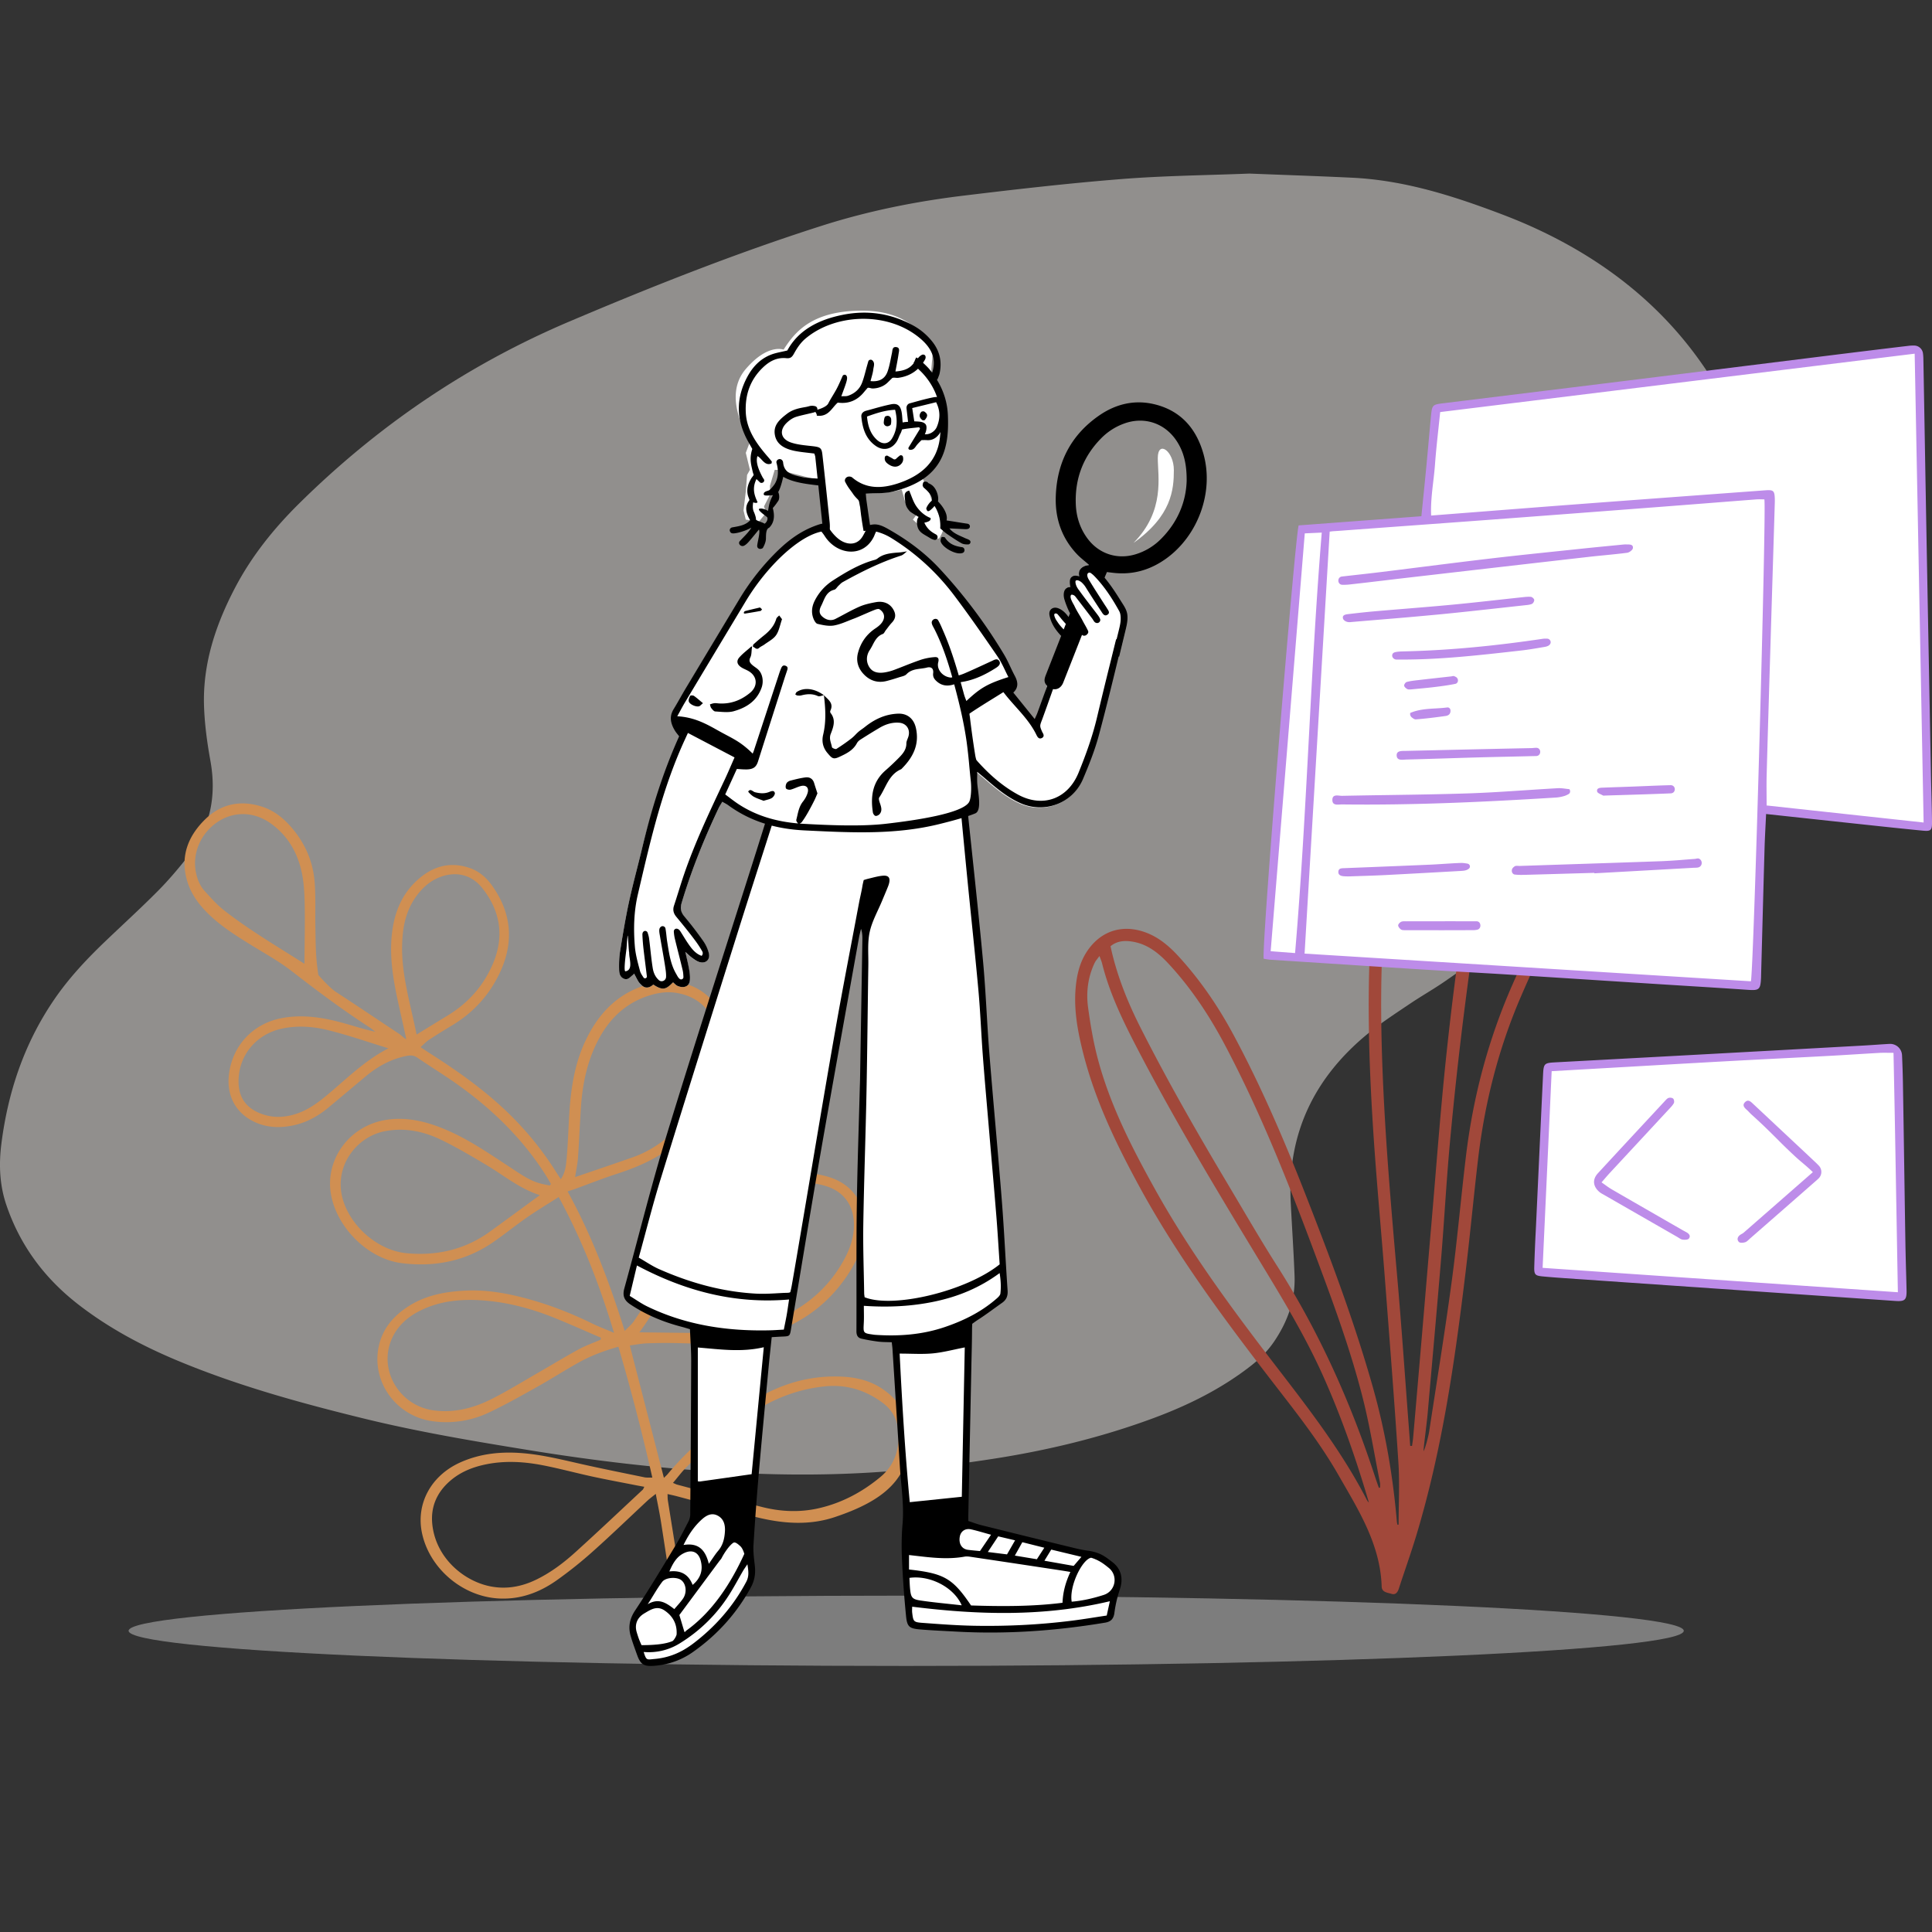
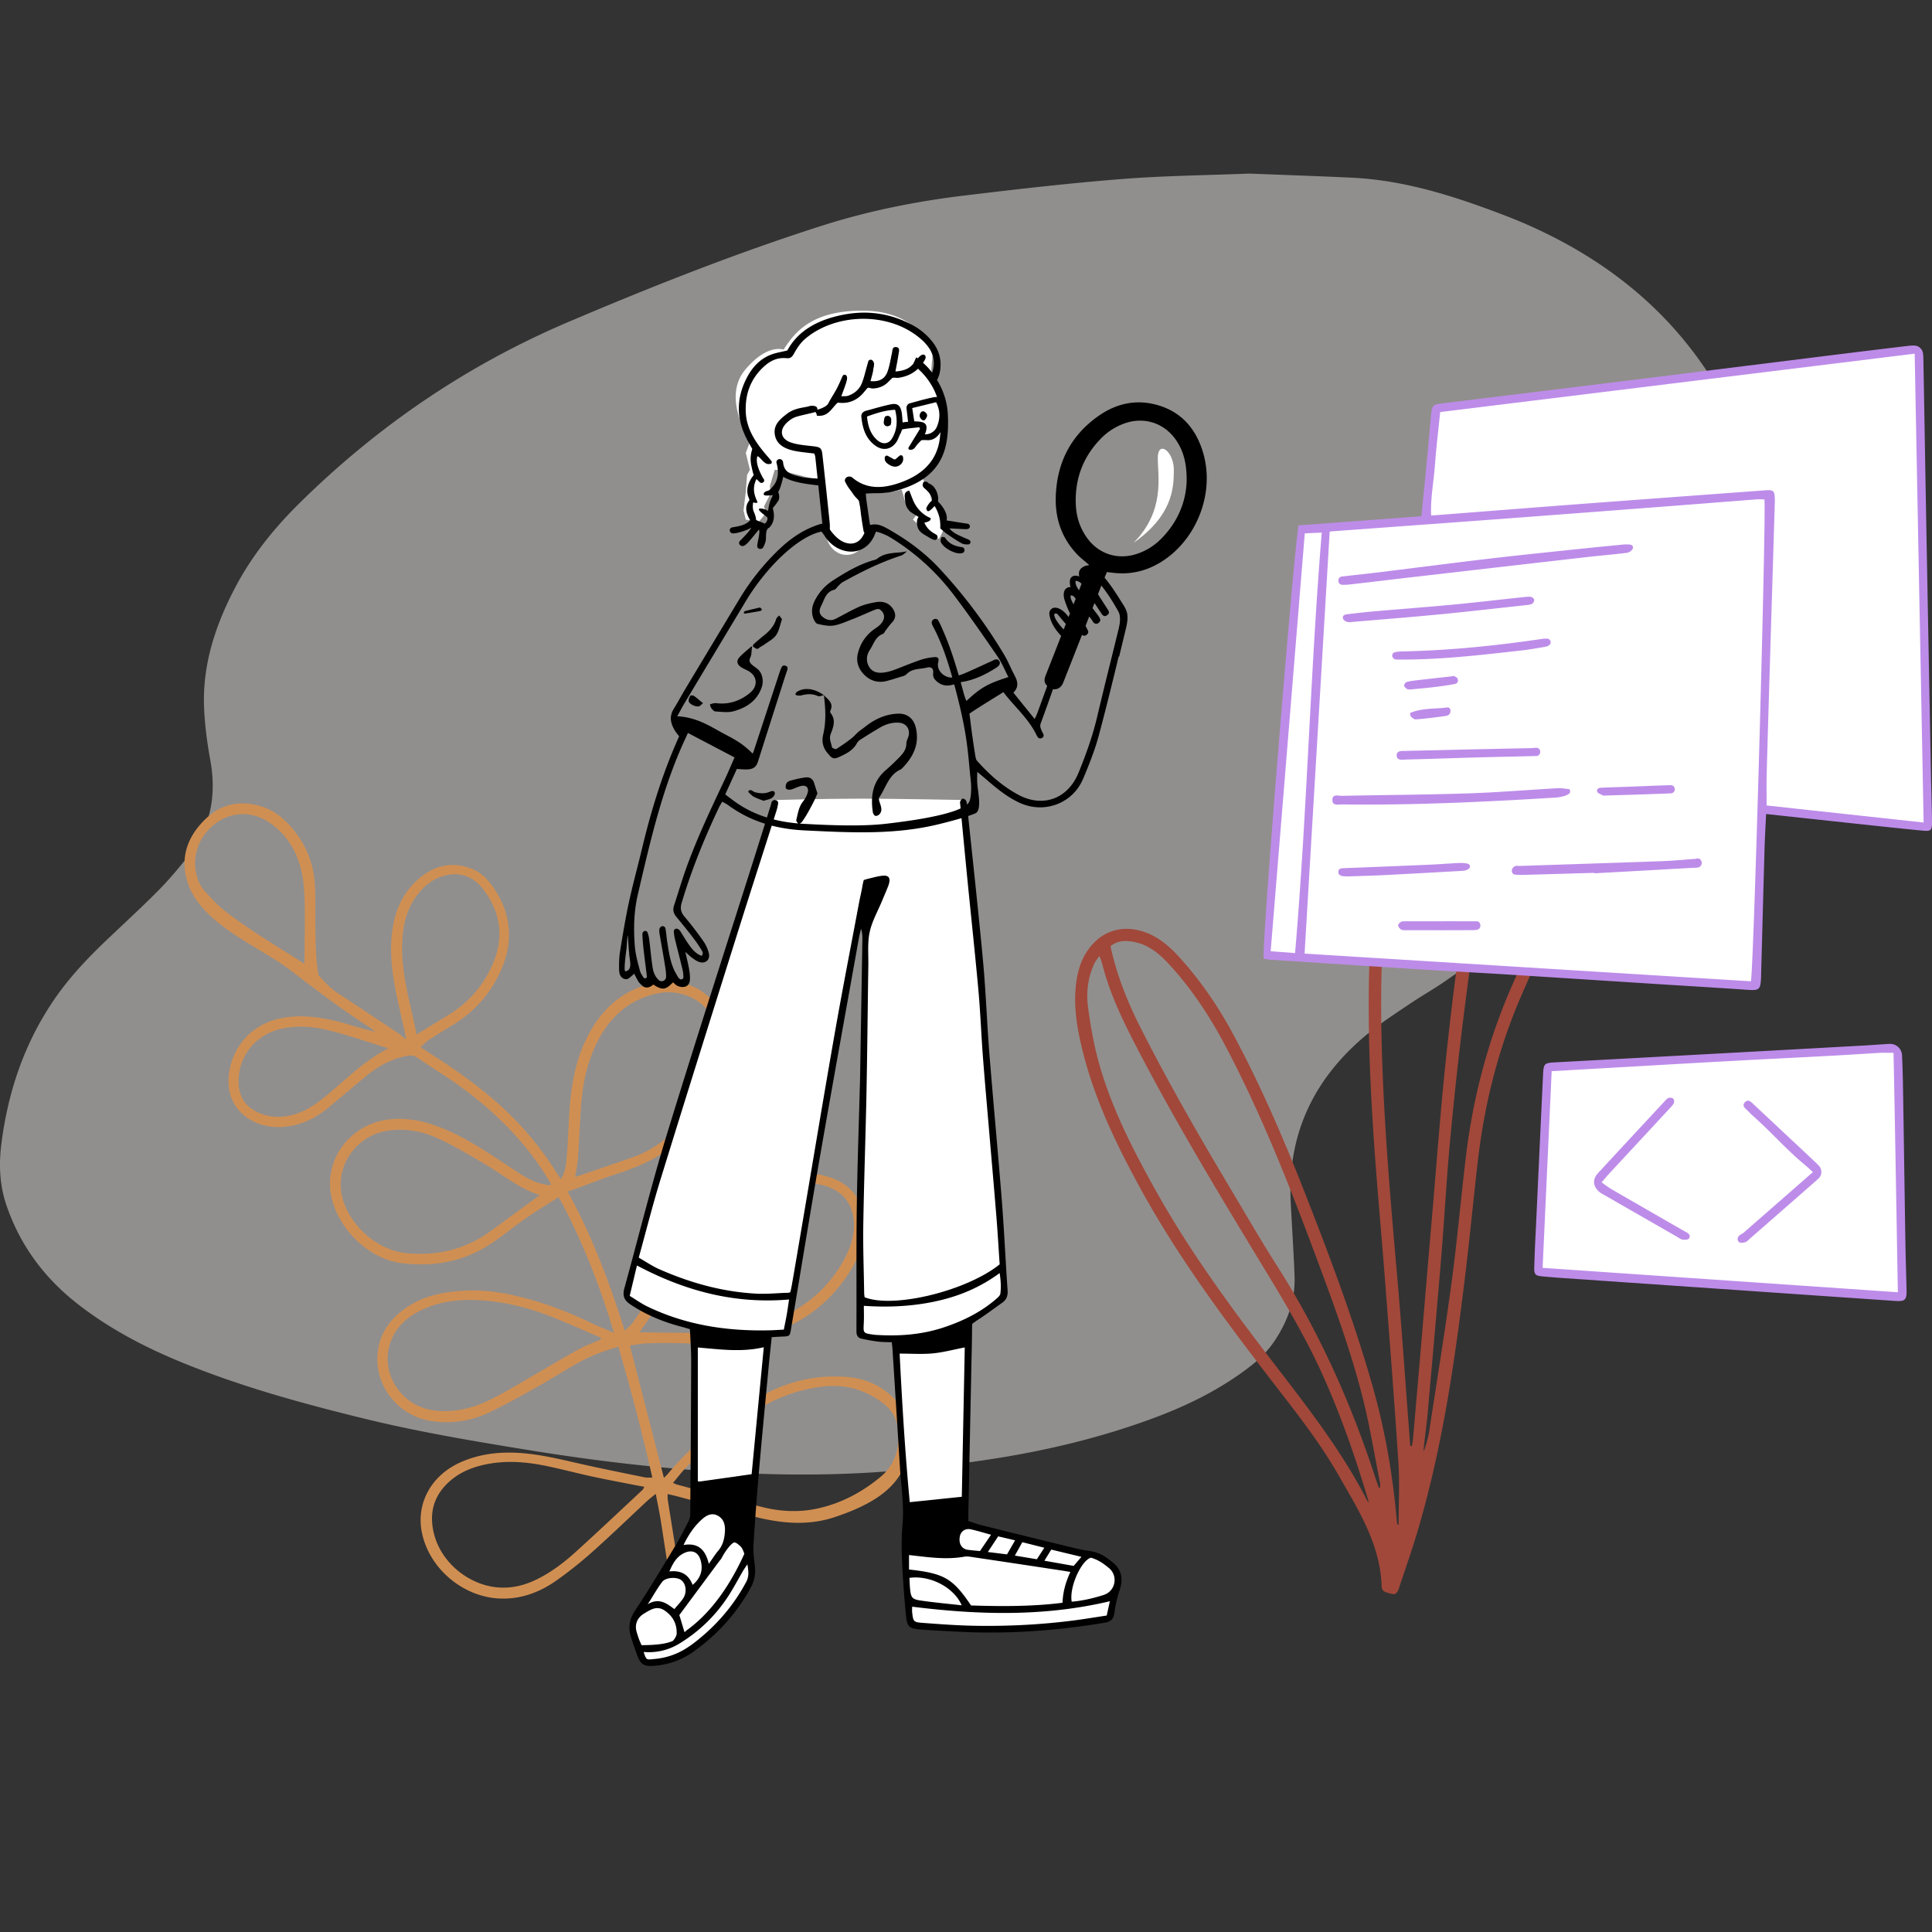
<svg xmlns="http://www.w3.org/2000/svg" width="256" height="256" fill="none">
  <rect width="100%" height="100%" fill="#333333" stroke="none" />
-   <path opacity=".5" d="M120.075 220.746c56.904 0 103.034-2.085 103.034-4.656 0-2.572-46.13-4.657-103.034-4.657-56.905 0-103.035 2.085-103.035 4.657 0 2.571 46.13 4.656 103.035 4.656Z" fill="#C9C9C9" />
  <path fill-rule="evenodd" clip-rule="evenodd" d="M165.546 23c4.61.183 9.112.331 13.61.547 6.148.294 11.956 1.967 17.651 4.034 2.059.747 4.111 1.53 6.099 2.426 10.587 4.769 19.006 11.784 24.744 21.529 2.734 4.645 4.173 9.684 4.803 14.93.959 7.988.002 15.847-2.556 23.463-2.479 7.377-6.567 13.975-11.952 19.849a59.341 59.341 0 0 1-9.79 8.584c-5.546 3.872-11.073 7.768-16.631 11.624-1.523 1.057-3.155 1.976-4.695 3.013-1.796 1.211-3.625 2.396-5.303 3.743-7.378 5.924-10.958 13.453-10.496 22.635.162 3.231.387 6.46.506 9.693.117 3.164-.907 6.031-2.704 8.685-.838 1.238-1.874 2.279-3.064 3.208-3.861 3.017-8.226 5.2-12.862 6.922-6.943 2.578-14.128 4.312-21.485 5.443-5.293.813-10.605 1.456-15.96 1.784-6.667.409-13.334.332-19.994-.069-8.412-.507-16.767-1.5-25.075-2.843-7.457-1.206-14.908-2.453-22.235-4.25-8.372-2.053-16.669-4.339-24.604-7.647-4.718-1.967-9.176-4.35-13.178-7.454-4.544-3.525-7.749-7.901-9.541-13.207-.898-2.656-.994-5.371-.65-8.086.864-6.805 2.989-13.217 6.942-19.029 1.936-2.849 4.286-5.366 6.793-7.765 2.344-2.242 4.748-4.43 7.028-6.729 1.413-1.424 2.71-2.964 3.946-4.531 2.998-3.801 3.827-8.06 2.986-12.707-.432-2.386-.762-4.81-.843-7.226-.187-5.577 1.522-10.752 4.12-15.703 2.182-4.162 5.108-7.816 8.491-11.158C49.95 56.53 61.805 48.396 75.418 42.615c10.97-4.658 22.054-9.054 33.455-12.695 6.121-1.954 12.422-3.225 18.818-3.998 6.967-.843 13.946-1.644 20.943-2.198 5.651-.447 11.338-.5 16.912-.724Z" fill="#F1ECE8" opacity=".5" />
  <path fill-rule="evenodd" clip-rule="evenodd" d="M51.467 138.907c-2.667-.816-5.305-1.742-8.008-2.409-2.004-.495-4.088-.644-6.159-.188-3.071.678-5.322 3.092-5.649 6.189-.3 2.844.963 4.496 3.42 5.233 1.263.38 2.572.32 3.86-.045 1.704-.484 3.088-1.48 4.423-2.595 2.58-2.152 4.97-4.564 8.113-6.185Zm-11.128-11.199c.02-2.588.08-5.061.041-7.534-.022-1.443-.072-2.909-.345-4.32-.531-2.748-1.844-5.096-4.181-6.761-2.198-1.565-4.862-1.617-7-.195-2.307 1.536-3.438 4.269-2.864 6.834.197.881.536 1.688 1.14 2.345.8.872 1.588 1.782 2.513 2.509 3.37 2.647 7.071 4.805 10.696 7.122Zm14.86 9.373c1.51-.923 2.849-1.745 4.19-2.565 2.665-1.631 4.65-3.876 5.887-6.728 1.577-3.634 1.068-7.05-1.397-10.142-1.385-1.737-3.416-2.221-5.502-1.456-1.033.378-1.89 1.009-2.618 1.822-1.495 1.667-2.197 3.667-2.396 5.851a19.965 19.965 0 0 0-.045 3.097c.222 3.411 1.196 6.684 1.882 10.121Zm24.396 40.433.027-.262c-2.028-.87-4.043-1.77-6.087-2.601-3.09-1.256-6.293-2.109-9.629-2.345-2.807-.198-5.571.062-8.152 1.323-1.618.791-2.959 1.922-3.753 3.582-1.986 4.154.834 9.071 5.486 9.675 2.724.354 5.252-.301 7.636-1.5 2.148-1.08 4.2-2.355 6.289-3.554 1.757-1.009 3.487-2.069 5.267-3.036.93-.506 1.941-.86 2.916-1.282Zm-8.063-19.151c-2.703-.865-4.784-2.63-7.095-4.002-1.994-1.184-3.994-2.377-6.083-3.376-2.303-1.1-4.77-1.591-7.343-1.097-3.864.743-6.848 4.775-5.57 9.085 1.07 3.607 4.7 6.745 8.466 7.088 4.01.366 7.73-.487 11.027-2.876 2.156-1.561 4.299-3.14 6.598-4.822Zm4.668-2.387c2.623-.9 5.154-1.751 7.671-2.638 1.528-.538 2.924-1.339 4.195-2.334 3.827-2.999 6.313-6.838 6.942-11.689.478-3.69-1.244-7.017-5.281-7.736-1.199-.213-2.37-.067-3.517.275-3.066.915-5.256 2.88-6.772 5.64-1.574 2.867-2.246 5.979-2.46 9.208-.15 2.243-.237 4.49-.395 6.733-.059.823-.243 1.638-.383 2.541Zm9.175 41.033c-.455-.084-.854-.154-1.251-.233-1.868-.369-3.741-.713-5.602-1.117-2.196-.477-4.369-1.066-6.573-1.497-2.479-.485-4.984-.639-7.495-.139-1.75.349-3.378.982-4.752 2.152-1.78 1.514-2.664 3.454-2.421 5.798.444 4.296 3.894 7.284 7.247 8.127 2.256.568 4.454.224 6.56-.807 1.91-.935 3.59-2.203 5.151-3.615 3.007-2.721 5.952-5.512 8.92-8.278.075-.071.107-.189.216-.391Zm3.798-.516c.275.115.408.19.55.228 3.775 1.002 7.541 2.041 11.331 2.984 2.437.607 4.94.71 7.388.156 3.065-.693 5.785-2.132 8.212-4.147 1.346-1.118 2.094-2.521 2.331-4.195.312-2.208-.146-4.237-2.023-5.631-2.245-1.668-4.775-2.471-7.633-2.188-3.756.373-7.111 1.743-10.185 3.849-2.938 2.013-5.639 4.318-8.16 6.827-.638.636-1.178 1.371-1.811 2.117Zm-4.452-19.95c3.043.03 5.93.086 8.819.079 2.561-.008 5.097-.268 7.549-1.088 4.504-1.505 8.164-4.094 10.574-8.301.931-1.625 1.561-3.323 1.484-5.231-.094-2.341-1.368-4.076-3.578-4.796-2.59-.845-5.131-.502-7.597.495-3.548 1.435-6.38 3.864-8.928 6.67-3.313 3.651-5.378 8.152-8.323 12.172Zm3.25 19.285c.238-.238.379-.359.496-.499 3.04-3.644 6.671-6.624 10.595-9.243 3.37-2.248 7.082-3.617 11.183-3.69 2.36-.042 4.656.27 6.683 1.645 2.687 1.823 3.825 4.335 3.549 7.567-.31 3.629-2.456 5.923-5.447 7.555-1.4.764-2.912 1.358-4.429 1.865-3.292 1.098-6.655.879-9.961.103-3.689-.866-7.334-1.915-10.998-2.882-.362-.096-.73-.171-1.191-.278.015.333.003.588.042.835.54 3.397 1.089 6.793 1.63 10.19.127.806-.01 1.159-.45 1.237-.482.086-.793-.228-.927-1.065-.41-2.566-.783-5.139-1.194-7.705-.18-1.118-.415-2.227-.66-3.517-.456.371-.79.611-1.088.888-2.408 2.241-4.771 4.53-7.225 6.718a54.143 54.143 0 0 1-4.835 3.864c-2.265 1.593-4.78 2.535-7.63 2.391-4.803-.245-9.2-3.959-10.196-8.659-.828-3.909 1.2-7.639 5.093-9.379 2.655-1.186 5.443-1.453 8.306-1.211 2.64.223 5.2.87 7.775 1.45 2.76.62 5.534 1.174 8.305 1.744.29.06.599.026 1.04.04a281.73 281.73 0 0 0-4.496-17.345c-1.838.526-3.553 1.151-5.153 2.033-1.875 1.034-3.674 2.203-5.544 3.249-2.134 1.194-4.267 2.405-6.477 3.445a13.122 13.122 0 0 1-7.383 1.153c-4.899-.631-8.256-5.283-7.174-10.034.532-2.335 2.01-4.002 3.987-5.25 2.268-1.431 4.815-1.895 7.443-2.029 2.546-.131 5.038.26 7.49.882 3.199.812 6.273 1.976 9.24 3.429.886.435 1.816.783 2.99 1.284-1.898-6.341-4.207-12.234-7.327-18-1.46.934-2.862 1.772-4.2 2.701-1.54 1.068-2.993 2.26-4.538 3.319-3.64 2.495-7.723 3.282-12.034 2.75-4.42-.545-8.536-4.59-9.379-8.98-.916-4.774 2.476-9.346 7.455-10.037 2.747-.381 5.315.292 7.813 1.358 3.043 1.297 5.737 3.189 8.49 4.982 1.246.811 2.456 1.705 3.923 2.106.423.116.858.187 1.288.278l.151-.21c-.223-.378-.437-.762-.671-1.132-3.117-4.923-7.222-8.887-11.96-12.22-1.656-1.165-3.386-2.223-5.055-3.369-.46-.316-.88-.345-1.397-.247-2.091.397-3.874 1.391-5.485 2.736-1.645 1.372-3.28 2.755-4.928 4.123-1.436 1.192-3.038 2.055-4.892 2.401-1.575.295-3.135.242-4.62-.386-2.692-1.139-4.022-3.534-3.65-6.467.483-3.807 3.183-6.677 6.972-7.405 2.417-.463 4.81-.19 7.16.383 1.745.424 3.444 1.031 5.254 1.419-.246-.19-.48-.4-.74-.568-3.566-2.305-6.958-4.844-10.313-7.447-1.771-1.374-3.77-2.458-5.681-3.649-1.95-1.214-3.881-2.445-5.516-4.082-1.236-1.237-2.225-2.627-2.707-4.331-.9-3.177.144-5.832 2.378-8.036 2.147-2.118 4.771-2.632 7.638-1.687 1.368.452 2.512 1.292 3.488 2.345 1.991 2.15 3.181 4.695 3.413 7.605.158 1.974.061 3.967.099 5.951.027 1.45.028 2.905.15 4.349.071.835.242 2.028.242 2.028s1.466 1.685 2.307 2.233c2.85 1.855 5.666 3.759 8.502 5.636.18.119.512.506.847.647-.303-1.431-.678-3.068-.968-4.368-.691-3.105-1.278-6.219-.956-9.425.276-2.748 1.187-5.225 3.237-7.155 2.008-1.89 4.334-2.675 7.06-1.752 1.244.421 2.198 1.245 2.948 2.283 2.605 3.603 2.98 7.456 1.126 11.485-1.379 2.996-3.502 5.357-6.337 7.068a97.672 97.672 0 0 0-3.114 1.944c-.364.238-.664.575-1.11.971.51.335.88.584 1.256.824 4.264 2.721 8.354 5.659 11.824 9.382a41.679 41.679 0 0 1 4.774 6.159c.22.349.45.693.732 1.13.628-.931.698-1.899.78-2.819.174-1.94.222-3.891.344-5.836.204-3.26.668-6.461 2.048-9.474 1.82-3.972 4.61-6.812 8.986-7.837 3.586-.841 7.038.524 8.747 3.468 1.037 1.787 1.342 3.745 1.05 5.764-.702 4.87-3.082 8.821-6.778 12.007-2.274 1.96-4.97 3.114-7.798 4.031-1.89.613-3.74 1.35-5.608 2.028-.25.091-.507.164-.871.28 3.248 5.938 5.544 12.045 7.567 18.49.468-.488.906-.833 1.204-1.273a141.906 141.906 0 0 0 3.123-4.801c1.59-2.572 3.274-5.073 5.347-7.29 2.371-2.538 5.023-4.718 8.21-6.156 2.976-1.344 6.058-1.865 9.262-.843 2.899.925 4.591 3.223 4.638 6.265.039 2.432-.864 4.56-2.157 6.545-3.319 5.095-8.182 7.781-14.04 8.848-2.762.503-5.558.399-8.35.326a70.578 70.578 0 0 0-4.241.02c-.753.026-1.502.18-2.32.284l4.52 17.549Z" fill="#D08F52" />
  <path fill-rule="evenodd" clip-rule="evenodd" d="M181.391 199.107c-1.704-5.792-3.668-11.436-6.125-16.898-2.445-5.436-5.56-10.503-8.64-15.585-5.532-9.129-11.035-18.272-15.959-27.75-1.869-3.599-3.642-7.24-4.632-11.205-.069-.279-.189-.546-.349-1-.296.418-.508.642-.634.907-.904 1.886-1.15 3.91-.874 5.936.32 2.356.725 4.721 1.347 7.013 1.636 6.04 4.474 11.569 7.496 17.01 4.674 8.416 10.385 16.122 16.239 23.726 4.316 5.606 8.631 11.206 11.879 17.533.06.117.167.209.252.313Zm1.32-1.957.154-.034c0-.21.035-.426-.005-.627-.746-3.75-1.349-7.536-2.286-11.237-1.702-6.724-4.137-13.22-6.562-19.71-3.419-9.15-7.041-18.214-11.598-26.874-2.085-3.965-4.522-7.678-7.575-10.969-1.276-1.375-2.697-2.528-4.599-2.895-1.121-.216-2.203-.166-3.09.579.83 3.861 2.261 7.397 3.992 10.819 3.619 7.153 7.61 14.099 11.715 20.979 2.098 3.518 4.142 7.072 6.344 10.523 5.629 8.821 9.852 18.284 13.079 28.214.135.414.287.822.431 1.232Zm22.42-109.604c-.161.29-.258.437-.33.595-4.157 9.217-6.752 18.896-8.361 28.845-.949 5.867-1.759 11.759-2.502 17.656a511.22 511.22 0 0 0-1.807 16.659c-.473 5.114-.745 10.245-1.167 15.364-.566 6.87-1.192 13.735-1.789 20.602-.108 1.244-.461 3.787-.559 5.031.273-.421.684-2.143.751-2.581 1.011-6.633 2.095-13.255 2.99-19.903.745-5.534 1.224-11.103 1.893-16.648.949-7.873 2.97-15.473 6.17-22.729 1.943-4.406 4.055-8.739 6.123-13.089 2.346-4.936 3.781-10.112 4.153-15.568.213-3.117.174-6.219-.976-9.198-.862-2.23-2.279-3.952-4.589-5.036Zm-18.273 104.039.244.005c.05-.372.116-.742.148-1.115.389-4.488.776-8.976 1.158-13.465.422-4.937.831-9.876 1.258-14.814.644-7.449 1.189-14.91 1.976-22.344.874-8.24 1.944-16.459 3.423-24.618 1.619-8.93 3.84-17.682 7.515-26.016.286-.65.517-1.323.771-1.978-.182-.086-.257-.148-.338-.156a5.314 5.314 0 0 0-.674-.029c-2.72.078-5.043 1.194-7.175 2.784-3.355 2.5-5.551 5.862-7.097 9.686-2.78 6.879-3.993 14.105-4.595 21.448-.576 7.017-.544 14.049-.268 21.079.357 9.097 1.148 18.164 1.943 27.231.589 6.731 1.045 13.473 1.56 20.211.053.697.101 1.394.151 2.091Zm-1.535 10.434c0-2.743.149-5.497-.028-8.229-.527-8.136-1.169-16.265-1.792-24.395-.523-6.827-1.179-13.645-1.601-20.478-.506-8.189-.763-16.391-.305-24.593.467-8.348 1.58-16.588 4.573-24.467 1.574-4.146 3.773-7.87 7.257-10.727 1.903-1.561 3.983-2.778 6.389-3.373 4.858-1.2 8.456.856 10.654 4.593 1.237 2.103 1.752 4.435 1.881 6.839.398 7.455-1.274 14.477-4.471 21.184-2.188 4.591-4.417 9.168-6.42 13.84-2.926 6.825-4.733 13.977-5.605 21.353-.581 4.919-1.039 9.854-1.63 14.772-1.426 11.855-3.097 23.668-6.565 35.14-.714 2.363-1.55 4.688-2.312 7.037-.163.502-.45.844-.969.678-.519-.167-1.275-.187-1.3-.966-.176-5.615-3.097-10.175-5.747-14.808-2.622-4.584-5.937-8.699-9.152-12.876-6.266-8.142-12.366-16.398-17.285-25.459-2.993-5.513-5.709-11.139-7.291-17.244-.84-3.241-1.458-6.508-.963-9.885.198-1.352.582-2.632 1.327-3.791 1.778-2.764 4.649-3.746 7.743-2.645 1.837.654 3.255 1.886 4.541 3.298 2.835 3.115 5.186 6.566 7.178 10.274 3.692 6.873 6.759 14.027 9.596 21.284 3.278 8.386 6.449 16.813 8.899 25.486 1.644 5.821 2.657 11.764 3.169 17.792.011.13.052.257.079.386l.15-.02Z" fill="#A1483A" />
  <path fill-rule="evenodd" clip-rule="evenodd" d="m102.723 106.006-5.351 16.948-4.754 15.188-5.685 18.848-3.028 10.683-.883 3.592.381 1.027 8.679 3.598-.147 11.508V201.316l-7.706 12.771-.538 1.636 1.565 4.627 3.05-.154 7.008-4.676 4.167-5.882v-3.333l.3-6.865 2.022-22.454 2.4-.446 3.748-21.757 4.665-26.241 1.351-7.15.68.397v5.869l-.68 49.126 4.903.772.541 12.553.859 11.553-.191 5.283.433 8.103 2.398.373 11.588.477 12.604-1.5 1.307-5.093-1.003-1.688-4.561-2.109-8.176-1.949-6.817-1.687.303-10.386.166-16.427 4.972-3.627-1.194-14.442-1.887-22.562-2.36-28.422s-9.167-.182-13.885-.182-11.244.182-11.244.182Z" fill="#fff" />
  <path fill-rule="evenodd" clip-rule="evenodd" d="m132.266 203.575-1.373 2.072 2.542.317 1.07-1.862-2.239-.527Zm6.111 1.507-2.913-.733-.991 1.775 2.917.484.987-1.526Zm4.917 1.207-3.998-.961-.905 1.476 3.876.685 1.027-1.2Zm-11.977-2.927c-.999-.273-1.819-.532-2.656-.714-.772-.168-1.362.256-1.487.984-.16.925.273 1.624 1.085 1.729.516.066 1.035.107 1.591.163l1.467-2.162Zm-42.625 4.865c1.608-.186 2.566.446 3.085 1.78 1.074-.897 1.412-1.98 1.06-3.252-.307-1.106-1.142-1.457-2.18-.97-.979.461-1.475 1.312-1.965 2.442Zm.66 4.988c.401-.481.824-.911 1.157-1.402.55-.809.403-1.963-.256-2.45-.594-.44-2.049-.363-2.512.246-.71.934-1.264 1.986-1.92 2.962 1.473-.882 2.478-.161 3.53.644Zm38.08-.502c-1.038-2.405-4.235-4.025-6.929-3.634.029.499.041 1.012.093 1.52.107 1.053.272 1.314 1.339 1.473 1.77.264 3.557.421 5.497.641Zm-42.144 6.182c.372 1.178.418 1.014 1.445.927 1.894-.159 3.572-.868 5.067-2.002 2.943-2.23 5.334-4.933 7.075-8.209.392-.738.312-1.389.159-2.337-.273.411-.44.636-.58.877-.604 1.037-1.166 2.1-1.806 3.115-1.69 2.68-3.907 4.846-6.605 6.504a7.74 7.74 0 0 1-4.755 1.125Zm8.634-11.68c.508-.715.836-1.253 1.24-1.727.648-.76.847-1.672.897-2.606.045-.848-.165-1.676-1.031-2.088-.806-.382-1.5.056-2.046.551-1.002.906-1.754 2.019-2.411 3.374 1.911-.316 2.884.57 3.351 2.496Zm-8.92 10.776c1.96 0 3.238-.175 4.094-.533.183-.076.547-.689.559-.907.072-1.342-.48-2.393-1.594-3.151-1.02-.694-1.869-.104-2.701.392-.953.567-1.292 1.484-.993 2.481.305 1.021.402 1.16.634 1.718Zm59.578-11.583c-1.166.2-2.926 3.74-2.575 5.826 1.449-.124 2.851-.451 4.239-.895 1.582-.507 1.957-2.552.664-3.592-.633-.509-1.286-1.033-2.328-1.339Zm-53.885 9.845c.126-.019.189-.152.241-.189 3.51-2.518 5.943-6.327 7.689-10.166 0 0-.145-.578-.451-.943-.538-.522-.82-.651-1.017-.522-.52.343-1.203 1.357-1.53 2.004-.084.165-.226.3-.338.451l-5.273 7.114c.215.691.45 1.515.68 2.251Zm56.367-4.081c-8.742 2.072-17.429 1.815-26.195.723 0 .235-.03.53.005.818.137 1.149.186 1.24 1.38 1.327 2.249.165 4.5.338 6.753.381 4.364.083 8.72-.128 13.054-.674 1.521-.192 3.033-.448 4.588-.68l.415-1.895Zm-32.599-39.142c0 .797.033 1.539-.007 2.277-.072 1.345-.09 1.344 1.249 1.537.074.011.149.023.224.028 3.141.216 6.231-.005 9.239-1.022 2.444-.827 4.724-1.943 6.7-3.619.276-.235.653-.534.688-.837.094-.83.064-1.68-.1-2.703-2.668 1.96-5.494 3.107-8.542 3.757-3.069.653-6.166.806-9.451.582Zm-31.026-1.317c.836.508 1.54 1.017 2.31 1.39 5.151 2.499 10.64 3.31 16.312 3.17.591-.015 1.182-.06 1.801-.092.14-.711.274-1.332.383-1.957.112-.644.2-1.293.312-2.034-7.238.622-13.811-1.134-20.158-4.507l-.96 4.03Zm37.012 36.255c4.665.514 5.784 1.165 8.221 4.765 4.036.127 8.118.149 12.117-.357.055-1.402.398-2.691 1.044-4.083-.769-.135-1.675-.27-2.415-.383a3279.44 3279.44 0 0 0-10.818-1.626c-.258-.039-.533-.067-.787-.021-1.873.338-3.742.199-5.612-.012l-1.75-.202v1.919Zm-20.855-12.629 1.611-16.824c-2.99.699-5.854.27-8.741.035v17.734c.254.027.254.027.353.013 2.228-.31 4.454-.628 6.777-.958Zm19.612-15.979c.331 6.636.72 13.148 1.342 19.686l6.896-.715.391-19.791c-1.516.294-2.865.662-4.235.791-1.406.132-2.834.029-4.394.029Zm-31.869-11.191c4.09 1.808 8.35 3.001 12.835 3.245 1.197.065 2.406-.031 3.608-.093.446-.022.869.011.943-.125 0 0 .117-.446.2-.926.491-2.81.962-5.623 1.44-8.435 1.408-8.288 2.78-16.582 4.234-24.862 1.019-5.803 2.149-11.586 3.234-17.377.138-.738.328-1.466.444-2.207.036-.231.17-.777.17-.777s.361-.12.633-.184c.62-.146 1.239-.329 1.869-.389.787-.074 1.045.263.858 1.009-.072.29-.198.567-.311.845-.197.486-.406.969-.607 1.455-.57 1.381-1.341 2.719-1.651 4.157-.304 1.407-.156 2.915-.178 4.379-.085 5.632-.133 11.265-.245 16.897-.116 5.818-.329 11.634-.422 17.452-.048 3.04.069 6.083.115 9.124.003.184.04.368.059.534 3.792 1.532 13.507-.82 17.895-4.359-.143-2.103-.267-4.274-.443-6.44-.324-4.004-.681-8.005-1.02-12.007-.261-3.068-.537-6.134-.768-9.203-.216-2.883-.325-5.774-.585-8.652-.443-4.896-.975-9.785-1.457-14.678-.28-2.839-.684-7.081-.95-9.921-.014-.15-.057-.321-.002-.445.066-.149.214-.351.341-.362.14-.012.358.134.43.27.1.187.111.429.134.65.667 6.422 1.53 14.241 2.121 20.67.374 4.074.514 8.168.84 12.247.517 6.474 1.134 12.94 1.644 19.415.313 3.966.49 7.943.766 11.912.05.719-.147 1.234-.723 1.639-1.075.755-2.119 1.557-3.225 2.263-.237.151-.735.52-.735.52s-.027.406-.029.719c-.007 1.689-.058 3.379-.093 5.068l-.4 19.484c-.005.258-.001.516-.001.86.596.193 1.151.409 1.724.551 4.196 1.044 8.393 2.081 12.596 3.095.51.123 1.026.215 1.539.292a5.83 5.83 0 0 1 1.389.348c.674.243 1.25.706 1.821 1.141 1.178.895 1.516 2.166.996 3.683a16.13 16.13 0 0 0-.705 3.071c-.111.814-.491 1.162-1.232 1.286-6.556 1.093-13.147 1.56-19.79 1.183-1.578-.089-3.158-.15-4.732-.284-1.414-.12-1.713-.342-1.855-1.77a136.89 136.89 0 0 1-.533-7.383c-.073-1.592-.071-3.19.066-4.778.222-2.559-.19-5.077-.347-7.611-.321-5.208-.654-10.415-.985-15.623-.016-.257-.054-.513-.094-.885-.617-.026-1.211-.015-1.794-.087a23.664 23.664 0 0 1-2.211-.388c-.513-.113-.678-.464-.676-1.005.025-5.444-.028-10.889.044-16.333.069-5.255.26-10.509.398-15.764.011-.413.03-.825.037-1.238.104-6.157.207-12.315.309-18.472.008-.486.001-.973-.179-1.5-.091.387-.199.771-.269 1.162-1.711 9.568-3.449 19.131-5.115 28.707-1.338 7.691-2.59 15.396-3.879 23.095-.172 1.028-.171 1.026-1.187 1.069-.445.019-.888.048-1.383.076-.132 1.264-.267 2.454-.379 3.646-.44 4.672-.894 9.343-1.301 14.018-.287 3.29-.534 6.584-.736 9.88-.057.928.082 1.872.184 2.804.11 1.004-.049 1.927-.538 2.822-1.89 3.46-4.468 6.304-7.689 8.566-1.505 1.057-3.194 1.654-5.039 1.806-1.448.118-1.886-.143-2.364-1.502-.287-.813-.594-1.622-.829-2.45-.343-1.211-.142-2.274.597-3.385 1.83-2.749 3.525-5.591 5.238-8.417.66-1.088 1.239-2.226 1.822-3.359.152-.295.233-.622.236-.954.055-6.759.104-13.519.127-20.279.004-1.385-.103-2.772-.162-4.25-.37-.108-.752-.23-1.14-.33-2.42-.63-4.694-1.575-6.784-2.971-.825-.551-1.027-1.182-.773-2.103 1.867-6.763 3.546-13.584 5.6-20.289 3.868-12.63 7.949-25.196 11.939-37.788.634-2.003 1.258-4.009 1.886-6.013.045-.144.051-.315.137-.426l.031-.038c.219-.251.648-.204.768.107a.253.253 0 0 1 .02.113c-.036.443-.171.883-.307 1.311-1.695 5.328-3.417 10.648-5.093 15.982-3.41 10.847-6.82 21.694-10.174 32.558-1.04 3.366-1.897 6.789-2.898 10.403.948.542 1.785 1.123 2.7 1.528Z" fill="#000" />
  <path fill-rule="evenodd" clip-rule="evenodd" d="M114.242 41.165c4.539 0 7.658 1.827 9.356 5.48l-.189 2.25v.74l1.817 4.95-.484 5.028-.828 1.084c-.036.103-.074.205-.113.308-.355.943-.881 1.732-1.577 2.368l.791 1.449.394 1.349.653 1.275.68 1.627c.474.404.38 1.153-.283 2.247-.402.194-1.078-.183-2.027-1.132l-1.468-1.335.665-.894-1.714-1.555-.437-1.537c-1.484.443-3.306.582-5.467.415l-.181-.014.316 3.04a3.26 3.26 0 0 1 .78 2.147c0 1.696-1.227 3.071-2.74 3.071-1.493 0-2.707-1.337-2.74-3l-.335-.023-.078-.922c-.22-2.522-.436-4.54-.646-6.055l-.451-.043-4.757-1.224h-.526l-.628 2.09v1.2l-.79 1.554.276.856-.916 1.114-1.773-.22-.302-1.208.302-2.523.17-2.191.376-.672-.546-2.255.546-1.454c-2.311-4.166-2.493-7.384-.546-9.656 2.921-3.407 5.006-2.565 5.006-2.565l.176-.269c1.441-2.174 3.701-4.895 10.238-4.895Z" fill="#fff" />
  <path fill-rule="evenodd" clip-rule="evenodd" d="M98.88 67.444c-.013-.383.13-.754.357-1.076.041-.059.07-.11.07-.138 0 0-.174-.46-.205-.584-.208-.824.023-1.555.46-2.277.022-.036.06-.085.101-.139.082-.107.18-.233.202-.32 0 0-.099-.264-.133-.421l-.066-.293c-.188-.828-.355-1.557.017-2.707 0 0-.337-.606-.529-.944-1.638-2.892-1.675-5.806-.08-8.704.682-1.24 1.658-2.299 3.109-2.855.436-.167.902-.268 1.404-.377.237-.05.483-.104.737-.167 1.467-2.711 4.149-4.09 7.36-4.73 3.257-.649 6.353-.189 9.23 1.37a8.336 8.336 0 0 1 2.675 2.256c.989 1.286 1.241 2.704.896 4.219-.02.088-.189.523-.224.608a.358.358 0 0 1-.113.154c.877 1.441 1.387 3.01 1.453 4.724.057 1.482.022 2.95-.383 4.403-.922 3.313-3.603 4.87-6.92 5.696-.752.188-1.555.204-2.388.22-.39.008-.787.016-1.188.041l.018.224c.015.193.032.413.063.63.126.898.256 1.794.387 2.691l.167 1.152c.008.057.014.114.016.172.015.32.017.685-.444.678-.176-.002-.454-.36-.498-.587a40.55 40.55 0 0 1-.452-3.138 8.235 8.235 0 0 1-.105-.526c-.052-.3-.068-.391-.277-.591a5.677 5.677 0 0 1-.465-.52c-.186-.276-.329-.471-.453-.64a6.58 6.58 0 0 1-.716-1.161.456.456 0 0 1-.012-.133c.013-.328.34-.562.692-.5.109.02.205.051.273.11 1.841 1.571 3.96 1.486 6.095.779 3.075-1.018 5.155-2.862 5.526-6.01.29-2.449.197-4.844-1.14-7.05a9.062 9.062 0 0 0-1.689-2.059.755.755 0 0 1-.056-.077c-.687.658-1.56 1.072-2.621 1.216-.119.016-.24.005-.358-.006-.159-.014-.312-.028-.445.027l-.602.594c-.51.504-1.238.783-1.987.798a1.175 1.175 0 0 1-.305-.05c-.136-.034-.265-.067-.373-.027 0 0-.316.36-.471.552-.858 1.058-2.001 1.603-3.48 1.395-.218.186-.406.41-.595.636-.518.617-1.042 1.242-2.19 1.096.029-.157-.065-.306-.143-.43-.017-.028-.034-.054-.048-.079a.506.506 0 0 1-.132.064c-.198.058-.548.138-.932.227-.617.142-1.321.305-1.625.425-.421.165-.814.456-1.129.767-.996.984-.764 2.129.608 2.588.756.254 1.586.343 2.403.432l.371.04c1.082.123 1.269.208 1.373 1.13.337 2.98.65 5.961.96 8.943.041.393.042.796-.005 1.187-.016.13-.233.323-.372.333-.148.01-.396-.13-.451-.259-.07-.165-.081-.351-.092-.537-.004-.069-.008-.138-.015-.206l-.232-2.207-.334-3.177c-1.557-.179-3.394-.396-4.648-1.143 0 0-.295 1.415-.667 2.023.171.336.207.974-.057 1.26-.387.584-.657.85-.657.85l.027.127c.106.467.369 1.635-.513 2.49-.407.151-.417.811-.425 1.405l-.001.035c-.006.411-.189.843-.397 1.218-.037.067-.135.106-.253.136-.243.062-.484-.095-.503-.324a.716.716 0 0 1 .003-.153c.03-.222.074-.44.119-.66.047-.235.095-.47.125-.706l.005-.04c.021-.151.07-.507-.024-.668-.161.189-.345.413-.533.643-.306.374-.623.76-.868 1.028-.174.19-.381.388-.62.487a.39.39 0 0 1-.132.027c-.301.015-.546-.257-.464-.521a.28.28 0 0 1 .055-.102c.109-.126.26-.282.426-.453.412-.426.92-.949 1.125-1.367-.529.333-1.545.664-2.104.742-.44.062-.617.02-.73-.261-.087-.22.054-.463.306-.51l.258-.046c.763-.136 1.537-.273 2.118-.897-.326-.555-.506-1.026-.521-1.495Zm10.874-13.99c-.186.367-.829.66-1.467.84a.216.216 0 0 0 .021-.085c.001-.142-.09-.326-.27-.379-.247-.073-.564-.088-.805-.01a5.435 5.435 0 0 1-.648.142c-.66.12-1.528.278-2.28.849-1.077.817-1.838 1.556-1.634 2.793.219 1.326 1.353 1.887 2.659 2.149.549.11 1.109.174 1.707.242.279.032.567.065.865.103.018.06.036.113.054.165.034.1.065.19.075.281l.304 2.871c-.203-.016-.423-.03-.643-.043-.521-.032-1.043-.063-1.351-.137a24.518 24.518 0 0 0-.265-.062c-1.089-.253-2.172-.504-2.306-1.87a.53.53 0 0 0-.235-.41c-.318-.2-.74.105-.643.445.282.989.268 1.977-.243 2.8-.113.182-.522.685-.712.807-.065.042-.152.07-.243.098-.166.052-.35.11-.464.273-.142.382.147.394 1.187.294-.388.764-.491 1.064-.644 2.086 0 0-.667-.414-1.157-.284-.272.115.427.649.815.944.131.1.227.174.235.193.121.272-.112.718-.36.845-.096-.08-.3-.156-.512-.234-.263-.098-.538-.2-.63-.32.035-.14-.078-.586-.287-1.05-.234-.523-.069-1.234-.069-1.234.143.071.468.15.572-.009-.372-.826-.782-1.784-.142-3.07l.488.467c.313.16.666-.155.49-.44a4.153 4.153 0 0 0-.071-.107c-.037-.055-.074-.109-.103-.164-.586-1.095-.925-2.067-.676-2.794.189.081.36.265.539.457.348.374.725.78 1.324.515.006-.045.016-.087.025-.123.015-.065.027-.113.006-.141-.159-.209-.332-.408-.504-.608l-.062-.071c-1.483-1.718-2.758-3.52-2.872-5.801-.113-2.255.52-4.281 2.246-5.95.839-.81 1.829-1.388 3.125-1.257.58.058.782-.181 1.031-.636.382-.694.852-1.403 1.467-1.927 3.832-3.265 10.449-3.624 14.708-.474 1.714 1.267 2.839 2.814 2.115 4.96a14.382 14.382 0 0 0-.346-.441c-.169-.207-.512-.55-.864-.873.032-.046.063-.094.094-.143l.038-.06c.138-.215.276-.43.185-.69-.063-.18-.305-.246-.48-.147a1.388 1.388 0 0 0-.321.23c-.071.073-.139.15-.206.227a3.092 3.092 0 0 0-.154-.109c-.067-.043-.15.164-.227.353-.049.122-.095.237-.132.273l-.038.036c-.016.014-.023.02-.022.026 0 .003.003.006.008.012.008.008.02.022.034.048-.069.08-.139.159-.211.236-.568.601-1.32.79-2.222.864.046-.257.093-.504.139-.743.106-.56.205-1.078.278-1.6a5.98 5.98 0 0 1 .024-.141c.058-.317.128-.7-.347-.752-.436-.047-.481.282-.523.59-.01.071-.019.14-.033.204-.049.223-.094.447-.138.672-.118.592-.236 1.185-.435 1.753-.352 1.008-1.118 1.405-2.266 1.29.04-.16.084-.318.128-.476.1-.361.2-.721.242-1.086.009-.08.026-.163.043-.249.065-.319.135-.664-.177-.943-.175-.156-.472-.073-.533.144l-.031.108-.129.454c-.067.233-.129.467-.191.701-.141.535-.283 1.07-.483 1.586-.316.815-.959 1.405-1.857 1.707-.169.056-.359.056-.568.056-.101 0-.206 0-.315.006.728-1.952.903-2.421.668-2.739-.126-.17-.416-.134-.5.058l-.113.257-.001.002-.001.005c-.202.461-.4.915-.629 1.355-.17.328-.361.645-.552.962-.208.346-.416.69-.596 1.047Zm13.501 14.161s.335-.263.575-.577c.641.918.818 2.082.754 2.97.113.095.217.185.317.272.207.18.393.343.598.483.62.425 1.244.85 1.903 1.22.243.137.592.165.889.154.297-.01.412-.39.179-.56a1.628 1.628 0 0 0-.382-.185 2.973 2.973 0 0 1-.238-.098 11 11 0 0 0-.388-.177c-.558-.246-1.224-.54-1.655-1.102.375.02.775.038 1.133.055l.714.035.056.003h.001c.188.01.377.02.541-.025.391-.107.339-.634-.065-.691-.484-.069-1.03-.157-1.543-.24a71.518 71.518 0 0 0-1.22-.19c.219-.884-.573-1.954-1.14-2.525.149-.613-.191-1.778-.887-2.216-.234-.15-.297-.166-.328-.174a.086.086 0 0 1-.015-.004c-.02-.008-.037-.026-.125-.124-.087-.096-.39-.134-.512-.07-.115.061-.145.292-.162.452-.007.066.034.136.074.206.018.03.035.06.049.09 1.439 1.177 1.074 1.761 1.074 1.761-.477.398-.751.98-.711 1.067a2.1 2.1 0 0 1 .035.082c.073.18.142.353.479.108Zm-2.78-2.609c.091.21.174.423.256.635.185.48.368.954.644 1.376.41.629 1.101 1.313 1.927 1.618.092.358-.287.504-.824.628.403.872.962 1.24 1.54 1.551.318.173.281.62-.071.724-.146.043-.554-.138-.68-.219-.178-.114-.348-.212-.505-.304-.699-.405-1.177-.682-1.257-1.67-.012-.147-.027-.559.22-.845 0 0-1.022-.59-1.179-.76-.529-.591-.56-.89-.635-1.618l-.019-.18c-.041-.389-.051-.786.583-.936Zm7.056 8.269c.389-.121.348-.716-.055-.77-.9-.124-1.713-.4-2.258-1.271-.057-.09-.421-.112-.459-.05-.095.163-.164.42-.107.59.259.772 1.834 1.662 2.678 1.544.07-.01.138-.023.201-.043Z" fill="#000" />
-   <path fill-rule="evenodd" clip-rule="evenodd" d="M144.085 83.746a.254.254 0 0 1 .017.055l-.017-.055Zm-3.174.858c-1.153-1.472-1.951-3.903-.912-3.543.735.254 3.298 3.189 3.285 3.167-.893-1.512-1.564-2.985-2.076-4.699-.151-.507-.116-.971.181-1.233.231-.205.638-.246.638-.246-.24-1.086-.213-1.863 1.101-1.369-.208-.63-.24-1.195.384-1.463.611-.262 1.123-.03 1.571.392 1.295 1.216 2.282 2.69 3.215 4.19.381.613.815 1.174.888 1.915.062.642-.078 1.285-.229 1.906-1.124 4.639-2.226 9.285-3.464 13.894-.529 1.968-1.295 3.885-2.092 5.766-1.372 3.235-5.095 4.614-8.299 3.184-1.801-.804-3.271-2.07-4.744-3.337-.261-.224-.529-.44-.953-.792 0 .614-.018 1.032.004 1.449.055 1.079-.594 1.716-.594 2.986 0 1.27-2.169 1.233-3.427 1.656-5.739 1.929-12.748 1.944-18.827 1.651-3.669-.176-7.128-1.413-10.13-3.613a9.206 9.206 0 0 0-.787-.502c-.158.275-.275.82-.391 1.065-1.947 4.091-3.643 8.278-4.941 12.625-.225.755-.105 1.26.388 1.842a46.395 46.395 0 0 1 2.493 3.243c.324.459.566 1.012.707 1.557.232.897-.458 1.481-1.33 1.157-.33-.122-.626-.347-.914-.557-.257-.187-.482-.418-.856-.75.195.89.377 1.608.504 2.334.078.456.134.932.093 1.39-.093 1.04-1.05 1.034-1.64.764-.226-.103-.39-.309-.587-.467-.874.86-1.28 1.182-2.612.29-.468.423-1.044.59-1.558.069-.397-.403-.304-.227-.982-1.523.006-.001-.12.16-.144.177-.364.261-.65.741-1.203.512-.56-.232-.626-.784-.636-1.273-.015-.786.005-1.585.13-2.36.35-2.16.703-4.324 1.165-6.462.515-2.382 1.167-4.735 1.734-7.107 1.213-5.073 3.076-10.163 5.248-14.974-.19-.253-.394-.459-.555-.725-.549-.91-1.127-1.743-.517-2.739.544-.888 1.036-1.808 1.572-2.7 2.366-3.944 4.738-7.883 7.111-11.822a31.832 31.832 0 0 1 4.086-5.409c1.879-1.996 3.296-3.003 5.837-3.87.964-.328.673-1.18 1.305-.3.367.511 5.847.522 5.932.3.199-.512.021-.55.533-.615.84-.108 1.597.355 2.292.755 2.415 1.388 4.629 3.042 6.527 5.085a67.995 67.995 0 0 1 8.528 11.36c.534.89.913 1.87 1.405 2.787.427.795.544 1.539-.179 2.24.932 1.153 2.187 2.718 3.176 3.942.146-.326.219-.919.308-1.162.567-1.55.817-3.196 1.385-4.746.026-.074.05-.15.077-.226l1.776-5.067Z" fill="#fff" />
  <path fill-rule="evenodd" clip-rule="evenodd" d="M155.857 58.35c1.028 1.515 1.399 3.214 1.382 5.368-.084 2.775-1.181 5.474-3.4 7.694a7.989 7.989 0 0 1-3.388 2.04c-2.454.74-4.898-.087-6.404-2.166-.959-1.325-1.43-2.833-1.497-4.44-.142-3.45 1.001-6.43 3.465-8.874a8.071 8.071 0 0 1 2.9-1.835c2.634-.982 5.362-.116 6.942 2.213Zm-12.136 16c.18.151.367.308.562.479a11.64 11.64 0 0 0-.062.162 1.245 1.245 0 0 0-.605.107c-.625.269-.771.784-.563 1.415-1.316-.495-1.436.288-1.195 1.377 0 0-.403-.072-.635.134-.297.262-.339.876-.187 1.384.194.65.45 1.268.742 1.867l-.189.482c-.357-.493-.769-.933-1.373-1.16-.701-.262-1.285.192-1.155.91.198 1.092.808 1.97 1.549 2.754-.662 1.692-1.326 3.383-1.99 5.073-.205.52-.384.999.085 1.49l.057.057-.487 1.342v.003l-.001.001c-.271.749-.542 1.498-.815 2.245a6.304 6.304 0 0 1-.217.5l-.139.304-1.735-2.148-1.092-1.35c.725-.703.607-1.448.18-2.245-.208-.387-.395-.785-.583-1.183-.257-.548-.515-1.095-.824-1.61a68.229 68.229 0 0 0-8.542-11.385c-1.902-2.047-4.119-3.704-6.538-5.096l-.061-.034c-.681-.393-1.439-.83-2.257-.724-.513.066-.653.103-.852.617-.086.22-.367.74-.489.943-.726 1.207-1.978 1.166-2.969.516-.521-.343-.971-.846-1.339-1.358l-.032-.045c-.603-.84-.676-.942-1.627-.618-2.545.868-4.418 2.441-6.3 4.442a31.888 31.888 0 0 0-4.093 5.42 8145.388 8145.388 0 0 0-7.124 11.847c-.246.41-.482.826-.719 1.241-.28.492-.56.983-.855 1.465-.61.999-.374 1.927.175 2.838.11.183.245.352.38.522.062.078.123.156.183.235-2.175 4.821-3.706 9.799-4.92 14.883-.218.911-.449 1.82-.679 2.728-.37 1.462-.74 2.923-1.059 4.395-.463 2.143-.816 4.31-1.167 6.476-.125.776-.145 1.577-.13 2.365.01.489.075 1.043.637 1.276.424.175.691-.066.956-.305.082-.074.163-.147.249-.208.024-.018.143-.169.145-.177l.008.014c.454.871.559 1.07.703 1.235.043.049.089.094.15.154l.122.122c.515.522 1.092.355 1.56-.069 1.334.894 1.741.571 2.617-.291.065.052.126.11.188.167.124.117.248.232.4.301.592.271 1.55.277 1.643-.766.041-.458-.015-.935-.094-1.392-.087-.502-.2-1-.327-1.553-.057-.249-.117-.509-.178-.786.126.111.235.211.334.302.196.18.353.324.524.449l.055.04.005.003c.27.198.549.402.855.516.874.325 1.566-.261 1.333-1.16a4.854 4.854 0 0 0-.709-1.56 46.444 46.444 0 0 0-2.496-3.251c-.494-.583-.615-1.088-.39-1.845 1.301-4.357 3-8.552 4.95-12.652.078-.165.172-.322.274-.491.05-.083.1-.169.152-.259.103.06.2.113.294.164.185.103.352.194.504.306 3.007 2.204 6.428 3.159 10.103 3.336l.408.02c5.945.288 11.718.567 17.497-.869 1.649-.41 3.489-.896 4.718-1.405.731-.303.522-1.914.364-3.129-.046-.357-.088-.679-.101-.924a14.18 14.18 0 0 1-.007-.887c.002-.171.004-.357.004-.565l.393.325c.218.179.391.323.562.469l.008.007c1.472 1.268 2.942 2.533 4.743 3.338 3.21 1.433 6.938.05 8.313-3.192.799-1.885 1.566-3.806 2.095-5.778 1.059-3.942 2.018-7.91 2.976-11.878l.002-.007.493-2.04c.15-.62.291-1.266.229-1.91-.061-.628-.383-1.127-.712-1.639-.06-.092-.119-.185-.178-.28-.648-1.042-1.322-2.072-2.107-3.012.064-.155.13-.309.196-.464.059-.137.118-.274.176-.413l.314.039.415.05c2.63.331 4.995-.343 7.13-1.882 4.22-3.042 6.327-8.795 4.947-13.8-.923-3.348-2.954-5.756-6.443-6.623-2.67-.664-5.171-.066-7.4 1.476-3.761 2.604-5.62 6.28-5.744 10.816-.079 2.885.815 5.46 2.834 7.58.297.311.629.59.994.895Zm1.703 4.546.512-1.304c.867 1.083 1.6 2.262 2.275 3.478.177.32.204.761.191 1.142-.017.463-.129.927-.239 1.38-.326 1.336-.657 2.67-.987 4.005a651.433 651.433 0 0 0-1.806 7.42c-.596 2.532-1.475 4.964-2.452 7.363-1.423 3.492-4.755 4.698-8.036 2.905-1.977-1.079-3.664-2.545-5.175-4.204l-.022-.025a4.758 4.758 0 0 1-.323-.378s-.095-.326-.137-.586a123.277 123.277 0 0 1-.708-5.067l-.018-.12c-.02-.12-.045-.27-.033-.35 0 0 .262-.18.354-.241.902-.598 1.872-1.2 2.802-1.775.458-.284.905-.56 1.33-.829l.088.11.009.012a.165.165 0 0 0 .011.014c.475.615.993 1.197 1.511 1.778 1.036 1.163 2.072 2.326 2.763 3.756.139.287.34.62.74.399.35-.195.194-.52.042-.754-.36-.823-.36-.823-.043-1.642.496-1.355.977-2.714 1.458-4.074.553.107 1.088-.192 1.356-.872.831-2.108 1.661-4.218 2.489-6.328a.192.192 0 0 1 .011.019c.031.051.101.08.188.098.285.059.57-.178.51-.463a.252.252 0 0 0-.017-.055 7.49 7.49 0 0 0-.301-.593l.361-.92.201-.512.279.365c.046.06.086.126.126.191.075.123.15.245.258.325a.487.487 0 0 0 .145.07.42.42 0 0 0 .541-.306.346.346 0 0 0-.002-.175c-.083-.246-.251-.468-.413-.682l-.037-.05c-.174-.23-.349-.458-.524-.687l.326-.83a131.375 131.375 0 0 0 .838 1.272c.176.277.384.605.756.387.38-.224.188-.518.014-.784a2.964 2.964 0 0 1-.087-.139 5.703 5.703 0 0 0-.177-.274c-.04-.059-.081-.118-.119-.178l-.531-.828-.001-.002h-.001l-.296-.462Zm-2.113-1.544a.34.34 0 0 0-.019-.019c-.331-.34-.936-.556-.91-.133.029.5.318.888.531 1.17l.312-.798.086-.22Zm-.777 1.989-.161-.207c-.089-.116-.213-.206-.436-.25a.153.153 0 0 0-.161.075c-.158.292.152.859.402 1.292l.356-.91Zm-58.512 49.658v-.001.001Zm56.925-45.6.283-.724c-.053-.055-.104-.112-.155-.17a11.267 11.267 0 0 1-.569-.669h-.001a13.927 13.927 0 0 0-.386-.464c-.235-.165-.414-.068-.426.07-.016.192.173.592.281.75l.127.189.025.038c.236.357.514.682.821.98Zm-57.583 42.773c-.022-.003-.059-.552-.095-1.101-.036-.549-.073-1.099-.095-1.101-.032-.004-.11 1.079-.142 1.543-.009.12-.014.198-.016.206-.227 1.652-.346 2.986-.14 2.986.794-.136.673-.983.561-1.761a5.055 5.055 0 0 1-.073-.772Zm9.61.482a1.18 1.18 0 0 0 .044-.055.489.489 0 0 0 .036-.538 13.84 13.84 0 0 0-.885-1.362c-.81-1.099-1.677-2.158-2.548-3.212-.38-.46-.5-.918-.31-1.493.209-.625.406-1.254.603-1.883.254-.812.509-1.624.787-2.429 1.402-4.051 3.227-7.922 5.051-11.794l.277-.588c.299-.634.578-1.278.871-1.953v-.001l.43-.985-6.177-3.24a149.534 149.534 0 0 0-.373.813c-2.947 6.357-4.525 13.131-6.103 19.903l-.162.696c-.527 2.259-.584 4.572-.393 6.872.084 1.011.352 2.013.617 3.003l.068.256c.072.27.236.517.438.822l.025.039c.14.211.47.092.443-.16-.066-.562-.137-1.123-.208-1.685-.081-.65-.163-1.3-.238-1.95a26.528 26.528 0 0 1-.144-1.829c-.008-.183.017-.364.17-.483.183-.143.455-.041.525.181.075.235.151.477.184.724.07.524.128 1.05.185 1.576.088.797.176 1.594.304 2.384.1.62.344 1.168.81 1.59.358.325.935.064.957-.42.02-.45-.046-.883-.111-1.31l-.01-.065c-.131-.856-.282-1.709-.432-2.561-.093-.526-.186-1.051-.273-1.578l-.013-.074c-.045-.261-.091-.534-.04-.779a.538.538 0 0 1 .147-.244.378.378 0 0 1 .555.002.348.348 0 0 1 .092.163c.062.329.1.662.136.996.03.275.061.55.106.822l.06.373v.001c.214 1.331.428 2.665 1.128 3.856l.079.14c.101.186.208.381.391.522.203.156.498-.004.485-.26-.015-.304-.03-.588-.093-.86-.179-.764-.371-1.525-.564-2.286v-.001c-.169-.667-.338-1.335-.498-2.005a5.834 5.834 0 0 1-.115-.828l-.002-.027c-.02-.227.172-.424.397-.393.273.037.41.254.55.476.09.142.178.285.267.428v.001c.29.469.58.938.905 1.382.41.559.879 1.082 1.568 1.31Zm4.847-20.122c2.42 1.597 5.109 2.338 7.94 2.579-.135-.122-.281-.349-.246-.483.046-.175.087-.351.127-.528.15-.656.3-1.313.745-1.875.283-.356.526-.785.642-1.22.165-.623-.208-.998-.84-.866-.26.055-.51.156-.761.257-.218.088-.435.176-.66.234-.19.048-.542-.024-.615-.156-.095-.169-.043-.484.06-.677.088-.166.32-.306.514-.357.66-.172 1.325-.342 1.999-.429.548-.071.978.172 1.152.752.091.305.19.608.293.924l.144.442c-.046.103-.089.206-.133.309-.095.224-.189.446-.297.66a34.249 34.249 0 0 1-.848 1.595c-.247.431-.512.855-.807 1.254-.053.072-.184.145-.292.179.186.014.372.026.559.037 3.249.179 7.569.367 10.809 0 4.456-.505 10.121-1.415 11.073-2.837.312-.466.358-1.93.253-2.875-.072-.645-.133-1.292-.194-1.939a68.827 68.827 0 0 0-.353-3.209c-.347-2.456-.911-4.864-1.552-7.266l-.055-.205a9.273 9.273 0 0 0-.043-.158 1.73 1.73 0 0 0-.021.007l-.025.008c-.808.258-1.569.197-2.23-.374-.328-.283-.576-.585-.51-1.108.074-.602-.239-.904-.826-.75-.267.069-.544.105-.822.141-.672.088-1.349.176-1.884.74-.171.18-.456.258-.733.335-.087.024-.173.047-.254.074-.543.177-1.09.346-1.643.487-1.099.281-2.091.014-2.896-.754-.835-.794-1.204-1.806-.909-2.947.354-1.37 1.121-2.474 2.318-3.27.322-.216.65-.47.869-.783.463-.658.327-1.322-.332-1.747-.128-.083-.393-.015-.57.052-.376.143-.747.304-1.117.465h-.001c-.148.064-.296.129-.445.192-.13.055-.259.112-.389.168-.297.13-.594.26-.897.373-.233.086-.464.18-.696.273-.636.256-1.273.513-1.933.627-.692.118-1.457-.053-2.161-.216-.235-.054-.452-.453-.559-.739-.289-.778-.2-1.553.17-2.299a6.805 6.805 0 0 1 2.421-2.71c1.741-1.12 3.531-2.187 5.563-2.739a1.08 1.08 0 0 0 .376-.194c.654-.515 1.43-.649 2.223-.732.133-.014.265-.024.398-.033.155-.012.309-.023.463-.041.187-.022.372-.052.558-.083l.246-.04c-.084.061-.164.13-.245.2-.175.15-.349.299-.55.363-2.716.873-5.251 2.137-7.733 3.517-.159.089-.295.223-.429.357h-.001a5.73 5.73 0 0 1-.137.133c-.063.059-.121.131-.179.203-.113.139-.223.276-.361.31-.902.223-1.202.918-1.5 1.61-.077.18-.155.36-.243.532-.237.462-.341.961.119 1.387.539.5 1.195.635 1.773.34.354-.18.706-.37 1.057-.557.693-.372 1.386-.744 2.104-1.06.684-.299 1.439-.466 2.179-.6 1.095-.2 1.938.213 2.379 1.06.331.64.237 1.147-.253 1.664-.206.218-.388.459-.57.699h-.001c-.073.098-.147.195-.223.291a1.85 1.85 0 0 0-.122.188c-.08.134-.159.267-.273.31-.727.267-1.04.869-1.35 1.465a6.77 6.77 0 0 1-.372.655c-.496.736-.521 1.619-.018 2.347.472.684 1.276.752 2.059.615.388-.068.776-.17 1.145-.307.458-.17.912-.349 1.367-.528h.001a49.266 49.266 0 0 1 2.155-.81 7.712 7.712 0 0 1 1.891-.37c.34-.025.619.087.467.676-.261 1.011.664 1.984 1.708 2.038l.148-.044c-.62-2.202-1.334-4.36-2.377-6.41-.03-.06-.063-.12-.096-.18-.108-.196-.217-.395-.246-.604a.401.401 0 0 1-.001-.092c.038-.353.446-.573.746-.381a.242.242 0 0 1 .079.076c.232.38.411.795.59 1.207l.108.25c.84 1.912 1.481 3.89 2.057 5.89.247-.075.49-.156.726-.256.838-.356 1.665-.739 2.492-1.12l.001-.001h.001c.381-.176.761-.352 1.142-.525l.118-.056c.298-.144.635-.306.863.015.314.443-.128.765-.43.957-1.399.89-2.876 1.609-4.545 1.86a1.896 1.896 0 0 0-.114.02c.15.537.297 1.074.443 1.612.063.229.148.451.224.648.032.085.063.164.089.238 1.847-1.73 2.779-2.286 5.569-3.174a28.268 28.268 0 0 1-.418-.846c-.311-.649-.635-1.322-1.052-1.93-1.85-2.7-3.717-5.392-5.686-8.005-2.293-3.043-5.064-5.605-8.318-7.617a7.158 7.158 0 0 0-2.055-.88 5.314 5.314 0 0 0-.21.47 4.132 4.132 0 0 1-.087.204c-1.415 2.867-4.926 2.438-6.532-.11a4.895 4.895 0 0 0-.289-.4c-.043-.056-.086-.11-.126-.164-2.119.438-4.434 2.373-5.968 3.949a29.426 29.426 0 0 0-4.126 5.39c-2.672 4.44-5.342 8.881-8.006 13.325-.222.37-.428.75-.654 1.167-.11.204-.226.417-.35.642 2.235.113 3.862 1.024 5.292 1.824.24.134.473.265.704.388l.449.24c1.358.722 2.195 1.167 3.55 2.494l.052-.127c.036-.086.07-.168.099-.254a9237.83 9237.83 0 0 0 2.002-6.097l1.396-4.25c.049-.149.104-.294.161-.438l.01-.024c.114-.287.24-.601.652-.44.353.139.257.417.167.678l-.019.057c-.126.375-.252.75-.372 1.127l-.668 2.094c-.925 2.898-1.85 5.795-2.768 8.694-.24.759-.616 1.058-1.519 1.078a9.603 9.603 0 0 1-.875-.035c-.137-.01-.276-.02-.418-.027l-.477 1.045-.01.023-1.054 2.308c.205.151.4.298.587.44.392.296.757.572 1.14.824Zm11.632-14.135c-.096-.091-.193-.183-.283-.278.216 1.75.319 3.484-.099 5.237-.198.83-.064 1.672.57 2.422.594.701.761.889 1.563.519.91-.421 1.832-.857 2.34-1.82.095-.18.266-.345.44-.456a84.279 84.279 0 0 1 2.571-1.587c.79-.465 1.652-.739 2.575-.671 1.016.074 1.547.95 1.211 1.916-.024.07-.051.14-.079.21-.081.204-.162.41-.162.614.001.842-.495 1.404-1.027 1.941a31.965 31.965 0 0 1-1.727 1.627c-1.74 1.514-2.012 3.463-1.683 5.589.027.173.204.425.346.451.165.031.424-.1.546-.242.347-.405.237-.862.082-1.326l-.014-.039-.014-.043c-.095-.277-.216-.634-.103-.797.264-.384.48-.805.696-1.226.515-1.002 1.03-2.005 2.188-2.505a.24.24 0 0 0 .078-.061l.006-.006c1.501-1.498 2.383-3.202 1.887-5.407-.273-1.214-1.125-1.936-2.338-1.896-1.686.055-3.124.726-4.418 1.761-.121.097-.248.188-.375.279-.165.118-.33.235-.483.367-.138.12-.266.25-.394.38a4.966 4.966 0 0 1-.523.486 24.77 24.77 0 0 1-2.002 1.4c-.115.072-.571-.114-.59-.228-.027-.16-.072-.317-.116-.473-.116-.407-.232-.815-.042-1.3.347-.881.71-1.846-.024-2.76a.349.349 0 0 1-.03-.304c.406-.844-.083-1.308-.573-1.774Zm-.283-.278c-1.242-.907-2.603-1.077-3.592-.432-.066.043-.106.127-.146.212-.018.039-.037.078-.058.113.028.016.055.034.083.052.062.042.123.083.188.09.175.02.363.031.531-.012.744-.192 1.462-.251 2.199.093.139.065.335.008.531-.05.09-.026.18-.052.264-.066Zm-9.796-.307c-1.19.975-2.531 1.488-4.084 1.399a6.004 6.004 0 0 1-.197-.017c-.15-.015-.3-.03-.448-.016a1.893 1.893 0 0 0-.402.099 4.24 4.24 0 0 1-.176.053c.017.052.03.106.044.16.03.122.061.243.132.333l.005.006c.145.183.343.434.53.443.168.01.34.022.512.035.66.05 1.331.101 1.935-.068 1.672-.468 3.07-1.35 3.697-3.141.286-.817.14-1.883-.541-2.453a5.108 5.108 0 0 0-.322-.242c-.125-.09-.25-.179-.365-.28-.31-.272-.511-.535-.267-1.02.119-.237.14-.522.161-.808.01-.15.022-.3.047-.443.036-.205-.002-.257-.166-.112-.14.124-.284.245-.427.366-.378.319-.757.638-1.08 1.006-.408.465-.3.922.222 1.284.177.122.374.215.572.307.13.06.259.12.383.19 1.229.684 1.329 2.022.235 2.919Zm4.023-9.041c.068-.236.138-.479.224-.724l-.374-.498c-.042.046-.091.09-.14.135-.106.096-.212.192-.246.31-.276.94-.89 1.612-1.631 2.204a32.57 32.57 0 0 0-1.385 1.18c-.047.042-.06.122-.072.203-.005.037-.011.074-.02.107.086.023.164.08.243.136.174.124.348.249.604.016.111-.1.246-.175.38-.25.103-.057.207-.114.3-.184.152-.112.312-.218.473-.325.411-.272.824-.545 1.084-.921.271-.39.41-.872.56-1.39Zm-2.215 23.339c-.122-.05-.25-.097-.381-.146-.315-.116-.644-.238-.945-.408-.29-.165-.744-.634-.712-.68.212-.305.422-.171.631-.038.091.058.182.116.273.138.646.158 1.265.217 1.9-.046.255-.106.632-.24.72.146.042.187-.189.529-.389.656-.199.127-.437.191-.707.265a8.234 8.234 0 0 0-.39.113Zm-8.264-12.731c-.112.104-.19.176-.282.205-.39.124-1.245-.236-1.367-.633-.066-.217.065-.525.185-.75.038-.072.378-.075.497.008.28.194.54.415.829.66.117.1.238.202.367.308a4.835 4.835 0 0 0-.23.202Zm7.815-12.86-.03-.026-.478.113h-.003c-.52.124-1.02.242-1.515.372-.05.014-.087.08-.124.148-.017.032-.034.063-.053.09.017.01.035.023.053.037.038.03.076.059.11.054.694-.11 1.389-.224 2.08-.354.053-.01.097-.072.141-.133a.732.732 0 0 1 .062-.08 58.834 58.834 0 0 1-.239-.216l-.004-.004Z" fill="#000" />
-   <path fill-rule="evenodd" clip-rule="evenodd" d="M141.473 79.02s1.139 4.06 2.695 5.11c1.557 1.051 4.272.502 4.272.502l.364-3.617-4.152-5.445s-.585-.125-.754 0c-.244.18-.259.751-.432.85-.441.253-1.054.431-1.054.431l-.939 2.17Z" fill="#fff" />
  <path fill-rule="evenodd" clip-rule="evenodd" d="M143.503 84.024c.03.052.1.08.186.098.284.059.567-.178.508-.461a.252.252 0 0 0-.017-.055c-.202-.457-.476-.882-.708-1.328-.397-.762-.777-1.268-1.134-2.05-.253-.439-.604-1.05-.439-1.355a.151.151 0 0 1 .16-.075c.223.043.345.133.435.249.746.964 1.485 1.934 2.223 2.904.13.172.218.393.382.514a.483.483 0 0 0 .144.071.42.42 0 0 0 .539-.305.343.343 0 0 0-.003-.175c-.087-.264-.275-.501-.447-.73-.734-.973-1.495-1.927-2.208-2.916-.208-.287-.588-.714-.622-1.291-.025-.421.577-.206.906.133.367.377.414.51.68.93a147.23 147.23 0 0 0 1.815 2.799c.191.285.401.732.818.487.445-.263.102-.622-.073-.92-.091-.155-.198-.3-.294-.45-.655-1.03-1.323-2.05-1.956-3.091-.16-.264-.359-.547-.319-.88a.284.284 0 0 1 .444-.202c.169.118.328.25.472.397 1.342 1.38 2.381 2.982 3.307 4.655.177.32.204.758.19 1.138-.017.461-.128.923-.238 1.375-.275 1.13-.554 2.26-.833 3.39l.871.12.865-3.583c.15-.62.29-1.262.227-1.904-.072-.74-.504-1.3-.885-1.913-.929-1.497-1.913-2.97-3.203-4.184-.448-.421-.958-.654-1.566-.392-.622.268-.767.781-.56 1.41-1.309-.493-1.429.287-1.189 1.373 0 0-.401-.072-.632.133-.295.262-.337.874-.186 1.38.51 1.712 1.449 3.194 2.34 4.704Z" fill="#000" />
  <path fill-rule="evenodd" clip-rule="evenodd" d="M155.542 62.296c0 2.56-.285 6.07-5.35 9.645 4.22-4.262 3.22-8.83 3.22-11.25 0-2.419 2.13-.955 2.13 1.605Z" fill="#fff" />
  <path fill-rule="evenodd" clip-rule="evenodd" d="M122.626 56.195c-.283-.3-.655-.332-1.478-.365l-.122-.78c-.048-.315-.1-.65-.153-.979l2.381-.583.785-.193c.589 1.16.538 2.22.094 3.275-.232.55-.885 1.035-1.59.97.215-.41.333-1.079.083-1.345Zm-6.431 2.083c-.876-.802-1.194-1.85-1.314-3.087 1.241-.441 2.372-.832 3.726-.893.333 1.35.302 2.602-.397 3.777-.473.796-1.288.868-2.015.203Zm4.558.425-.354.579a.207.207 0 0 0 .152.314c.449.054.641-.22.812-.461l.054-.077c.204-.28.684-.736.684-.736s.415-.026.703-.002c.887.072 1.498-.465 1.892-1.2.629-1.177.685-2.415.281-3.667-.247-.763-.544-.96-1.372-.792-.871.175-1.729.414-2.586.652h-.001l-.493.136a.44.44 0 0 0-.068.026c-.244.114-.368.384-.338.645l.085.738.12 1.04s-.511.019-.717.085c-.02-.18-.033-.357-.045-.531-.024-.323-.047-.635-.111-.937-.17-.797-.568-1.109-1.379-.945-.796.16-1.579.378-2.362.596-.312.087-.624.174-.936.257-.416.111-.681.38-.639.803.149 1.515.565 2.929 1.916 3.866.992.688 2.088.452 2.753-.561.123-.189.21-.4.297-.61a4.73 4.73 0 0 1 .226-.493c.119-.213.19-.519.19-.519.448-.098 1.052-.163 1.695-.232l.49-.054c.142-.016.242.134.169.254l-1.118 1.826Zm-1.645 1.758c-.111.09-.23.186-.366.326a.3.3 0 0 1-.375.034 5.257 5.257 0 0 0-.428-.248 7.142 7.142 0 0 1-.29-.163c-.16-.096-.371-.005-.401.17-.074.433.094.692.555.989.546.35 1.081.356 1.49.015.328-.275.456-.627.351-1.06-.046-.189-.291-.266-.447-.136l-.089.073Zm-1.354-4.011a.476.476 0 0 1-.65-.488c.022-.283.051-.51.143-.708.035-.076.142-.117.274-.145.284-.06.548.16.565.458.013.234.013.464-.048.674-.025.084-.128.144-.284.209Zm4.469-.784c.037.029.094.043.306 0 .393-.481.476-.775-.052-1.131-.083-.057-.343-.028-.405.045-.339.393-.266.768.151 1.087Z" fill="#000" />
  <path fill-rule="evenodd" clip-rule="evenodd" d="m188.56 69.083-16.117 1.149-4.532 56.422 64.28 4.101.422-.728.733-22.689 22.077 2.23-1.314-63.299-63.496 7.887-2.053 14.927Zm15.368 99.287 1.191-26.667 45.513-2.702.846.496.511 31.732-.511.578-47.55-3.437Z" fill="#fff" />
  <path fill-rule="evenodd" clip-rule="evenodd" d="m238.092 170.31-33.688-2.314.951-20.625.008-.204.006-.107.235-5.123 2.186-.125.166-.009.054-.003 3.834-.219 5.037-.289c4.087-.234 8.175-.469 12.263-.693 2.369-.13 4.739-.251 7.109-.372h.008c1.977-.101 3.955-.201 5.932-.308 1.221-.065 2.443-.141 3.664-.216 1.066-.066 2.132-.132 3.2-.191.363-.02.727-.016 1.149-.01.214.003.442.005.694.005.14 6.61.255 13.218.368 19.879v.002l.002.002v.002c.068 3.924.135 7.866.208 11.837l-13.386-.919Zm13.937-30.472a1.576 1.576 0 0 0-1.648-1.517l-.014.001c-.581.031-1.159.071-1.738.11h-.002c-.565.038-1.127.076-1.694.108-6.685.37-13.371.739-20.058 1.103-6.269.341-12.539.679-18.808 1.017l-1.938.104c-1.515.081-1.595.14-1.668 1.685-.254 5.293-.497 10.587-.743 15.88l-.006.138-.149 3.212c-.023.506-.047 1.013-.073 1.519v.002a219.64 219.64 0 0 0-.192 4.66c-.03 1.053.123 1.18 1.157 1.276.959.089 1.918.162 2.879.229 5.451.377 10.9.753 16.351 1.128l3.553.245 2.926.201 3.008.208c5.982.412 11.966.825 17.95 1.235 1.305.089 1.537-.133 1.507-1.445-.019-.833-.041-1.666-.065-2.499a323.939 323.939 0 0 1-.087-3.687c-.054-3.293-.103-6.587-.153-9.881v-.002c-.057-3.857-.115-7.714-.18-11.571a134.34 134.34 0 0 0-.109-3.352l-.006-.107Zm-11.04 16.296a1.204 1.204 0 0 0 .019-1.674 8.052 8.052 0 0 0-.33-.335c-1.181-1.118-2.37-2.228-3.557-3.338v-.002h-.002v-.001l-.01-.009-1.379-1.291-1.082-1.014-.002-.001v-.002l-.002-.001-.002-.001v-.002l-.002-.001-.002-.001v-.001l-.002-.002-.002-.001a610.653 610.653 0 0 0-2.34-2.19l-.014-.012-.016-.015-.021-.021c-.29-.272-.613-.575-1.009-.185-.422.414-.095.742.23 1.032.111.099.214.206.315.313.103.107.206.214.317.314 1.375 1.232 2.399 2.251 3.384 3.231a78.238 78.238 0 0 0 2.426 2.347c.344.317.669.591.984.858.442.374.87.736 1.322 1.187l-1.086.951-.202.176-.17.149-.199.175-.009.007-.01.009c-2.539 2.222-5.015 4.39-7.496 6.555a1.44 1.44 0 0 1-.264.171c-.069.039-.138.078-.202.125-.362.262-.451.648-.154.938.15.146.57.11.826.028.186-.061.347-.213.505-.362.05-.047.099-.094.149-.138l.127-.11c2.912-2.543 5.825-5.086 8.73-7.638.079-.069.156-.142.232-.218Zm-28.265.897a38.928 38.928 0 0 0-.512-.36l.428-.495c.238-.275.432-.498.63-.714l3.716-4.003.002-.002.002-.002.002-.002.002-.002.002-.002c1.369-1.476 2.74-2.951 4.107-4.428l.105-.112c.216-.229.434-.462.583-.73.081-.15.035-.481-.084-.6-.122-.122-.426-.158-.606-.099-.172.055-.317.214-.452.363-.021.023-.041.046-.063.068l-.375.404-.602.648c-2.629 2.829-5.259 5.658-7.876 8.498-.749.812-.668 1.729.18 2.467.159.138.349.243.537.347.054.029.105.059.159.089a8925.9 8925.9 0 0 0 9.618 5.522c.063.036.126.077.188.117.174.113.35.226.537.253.277.04.709.029.836-.14.281-.371-.008-.666-.367-.859-.2-.108-.402-.216-.598-.329l-1.651-.949c-2.536-1.458-5.072-2.916-7.604-4.382a10.738 10.738 0 0 1-.844-.566Zm-39.287-59.389c-.507 9.541-1.015 19.084-1.833 28.647l-3.234-.249 1.235-15.128 3.284-40.238 2.25-.102c-.742 9.033-1.222 18.051-1.702 27.07Zm80.944-15.387c.168 8.891.339 17.793.509 26.732l-7.705-.837-.1-.01-12.998-1.412c0-.45-.004-.89-.006-1.325-.006-.928-.013-1.828.012-2.727.127-4.726.27-9.452.412-14.177l.042-1.394c.125-4.166.254-8.332.38-12.499l.002-.102.002-.003v-.008c.08-2.593.159-5.186.236-7.779.006-.184.01-.368.006-.551-.03-1.15-.162-1.276-1.286-1.193l-6.582.485c-6.049.446-12.097.891-18.144 1.347-4.486.338-8.972.688-13.513 1.043l-6.016.468c-.065-1.532.109-3.027.283-4.514.09-.77.179-1.537.234-2.305.115-1.58.286-3.154.458-4.751.075-.709.153-1.422.224-2.142l32.701-4.023 30.173-3.713.627 32.87.029 1.493.02 1.027Zm-20.593-16.084c.285 1.077-1.397 62.051-1.785 63.856l-43.706-2.712-.099-.006-15.334-.951c.551-9.297 1.106-18.607 1.66-27.91v-.001c.557-9.347 1.114-18.688 1.666-28.003.354-.05.572-.063.783-.074l.235-.015c3.219-.239 6.439-.474 9.66-.709 3.557-.26 7.115-.52 10.672-.784 7.325-.546 14.651-1.103 21.976-1.663 2.334-.178 4.668-.36 7-.543h.002c2.061-.162 4.122-.323 6.182-.481.248-.02.498-.014.745-.009.115.003.228.005.343.005Zm-61.709 3.447c-.474 1.375-4.941 55.908-4.634 57.422.108.016.21.034.307.051h.002c.196.034.375.065.556.076l2.867.187h.012l.007.001h.008l.007.001h.007l.007.001h.007l.009.001h.008l.007.001h.007c5.659.368 11.317.736 16.976 1.091 1.93.121 3.862.231 5.792.342 1.874.107 3.749.213 5.623.33 4.282.268 8.564.543 12.846.818 2.407.154 4.813.309 7.22.462 1.288.082 2.576.162 3.866.241v.001h.002c2.651.164 5.302.328 7.953.512 1.558.108 1.73-.003 1.805-1.601l.004-.122c0-.025 0-.05.002-.075v-.079c.044-1.591.085-3.183.129-4.774v-.011c.107-4.009.214-8.017.329-12.025.028-1.026.081-2.052.133-3.106v-.003c.025-.492.051-.99.073-1.497l2.879.31.139.015.095.01.127.014.065.007.006.001c2.602.281 5.164.558 7.728.832l1.898.203c2.607.28 5.215.56 7.826.813 1.072.104 1.229-.049 1.221-1.11-.01-1.225-.044-2.449-.075-3.673-.022-.797-.044-1.594-.06-2.391-.216-11.44-.432-22.879-.64-34.319-.059-3.305-.117-6.61-.174-9.916v-.015c-.064-3.72-.129-7.439-.196-11.158a6.408 6.408 0 0 0-.048-.642 1.187 1.187 0 0 0-1.161-1.057 5.475 5.475 0 0 0-.699.03c-3.783.448-7.566.916-11.346 1.385l-10.666 1.328h-.002c-5.007.625-10.016 1.25-15.025 1.869-4.944.612-9.888 1.22-14.833 1.826h-.004l-9.903 1.218c-1.33.164-1.415.244-1.548 1.604-.113 1.171-.218 2.342-.323 3.514v.005a854.78 854.78 0 0 1-.295 3.205 719.24 719.24 0 0 1-.448 4.513v.004c-.071.699-.142 1.402-.212 2.114l-3.638.272-12.625.944Zm5.74 6.772c-.674.078-.626 1.087.053 1.098.29.004.569 0 .846-.03 1.57-.172 3.138-.359 4.706-.546h.003c.99-.118 1.979-.236 2.969-.35 8.043-.929 16.088-1.856 24.132-2.774.698-.08 1.395-.149 2.093-.217h.004c.994-.099 1.991-.197 2.982-.326.285-.037.721-.36.756-.601.076-.496-.378-.5-.735-.502l-.105-.001a3.248 3.248 0 0 0-.396.01l-1.425.14h-.007c-1.386.136-2.772.27-4.158.417-1 .106-2.003.21-3.003.315-2.98.311-5.962.622-8.939.971-3.087.362-6.17.75-9.253 1.137-1.801.227-3.602.453-5.405.674-1.074.132-2.15.252-3.226.372-.616.069-1.232.138-1.848.209l-.018.002h-.003l-.023.002Zm30.163 28.221c.121.211.079.483-.127.603a2.933 2.933 0 0 1-.481.23 5.11 5.11 0 0 1-1.352.245c-9.382.579-18.768 1.019-28.171.902-.09-.002-.19.005-.293.012-.471.03-1.011.066-1.013-.598-.002-.674.512-.622.965-.575.12.012.235.024.335.021a978.76 978.76 0 0 1 6.177-.104c3.488-.052 6.975-.104 10.461-.218 2.558-.083 5.112-.252 7.668-.421h.002c1.422-.094 2.845-.188 4.27-.267.348-.019.701.026 1.052.072.15.019.301.039.45.053.025.002.043.019.055.042.002.001.002.002.002.003Zm.997 11.113 2.274-.066c.002.01.002.02.002.03v.001l.002.013v.018l2.521-.14.016-.001c3.536-.197 7.075-.393 10.612-.593a3.41 3.41 0 0 1 .176-.006c.226-.005.458-.011.627-.117a.761.761 0 0 0 .087-.068c.325-.294.216-.88-.192-1.025l-.006-.003c-.105-.036-.228-.011-.351.014a1.626 1.626 0 0 1-.192.03c-.446.032-.892.067-1.338.102h-.002a70.212 70.212 0 0 1-3.039.198c-4.561.163-9.125.313-13.686.462l-5.098.168a2.268 2.268 0 0 1-.216-.007c-.169-.011-.335-.021-.458.05a1.15 1.15 0 0 0-.238.195c-.235.246-.208.675.08.848a.381.381 0 0 0 .136.052c.506.066 1.021.052 1.534.038l.111-.003c2.211-.06 4.423-.125 6.634-.19h.004Zm-29.996-33.293c-.314.044-.644-.034-.877-.244a.473.473 0 0 1-.143-.201c-.157-.484.313-.57.676-.613 1.183-.139 2.367-.273 3.554-.376 1.325-.115 2.65-.224 3.976-.333h.002c2.1-.172 4.198-.344 6.297-.543 2.017-.19 4.028-.412 6.041-.634h.002a782.18 782.18 0 0 1 3.115-.34l.085-.008.043-.005c.367-.04.74-.08 1.102-.048.167.015.416.246.436.402.022.168-.139.455-.297.528-.246.111-.537.14-.819.17l-.114.012c-1.033.112-2.065.226-3.097.34h-.002c-2.792.309-5.586.617-8.382.887a602.02 602.02 0 0 1-7.946.696c-1.187.098-2.374.197-3.561.299a1.923 1.923 0 0 0-.091.01Zm26.451 2.845c.135-.3-.095-.638-.428-.65-.2-.006-.398-.008-.592.02-6.105.904-12.234 1.53-18.41 1.666-.362.008-.735.02-1.088.094-.263.055-.414.182-.442.395-.041.322.248.595.577.595h.805c5.052-.003 10.061-.567 15.068-1.13h.006l.004-.001.278-.031.346-.04c.987-.11 1.968-.28 2.947-.448l.166-.028c.339-.059.64-.166.763-.442Zm-1.882 13.81c.699-.006.719 1.05.021 1.092-.093.005-.186.006-.279.007h-.002c-.055 0-.109 0-.162.002-1.144.03-2.287.055-3.43.081-1.286.028-2.572.056-3.858.092-1.351.038-2.703.08-4.054.123-1.811.057-3.62.114-5.429.159-.075.002-.157.008-.24.014-.483.034-1.054.075-1.054-.592 0-.558.575-.562 1.054-.565h.002l.159-.002 2.607-.06c4.676-.108 9.35-.215 14.027-.31.097-.002.198-.01.299-.02h.002c.111-.01.226-.02.337-.02Zm-8.917 16.014c.254-.212.141-.606-.19-.665-.305-.054-.594-.1-.88-.09-.749.026-1.498.074-2.247.122-.624.04-1.25.081-1.876.108-3.05.132-6.102.253-9.153.375h-.001a1507.406 1507.406 0 0 0-2.216.088c-.345.01-.705.021-.733.465-.028.448.334.576.731.604.275.02.551.025.826.015l1.108-.036c1.19-.039 2.38-.077 3.568-.137 3.139-.161 6.276-.337 9.413-.513h.002l.618-.035c.366-.02.733-.052 1.03-.301Zm26.726-11.06c.727-.009.753 1.05.027 1.084l-.075.003-.038.001-.033.002c-2.152.09-4.306.156-6.462.221-.701.021-1.403.042-2.104.065-.024 0-.049.003-.075.005-.072.007-.145.014-.194-.014-.074-.043-.163-.085-.25-.128-.242-.115-.491-.235-.527-.394-.103-.475.372-.501.737-.516a357.68 357.68 0 0 1 2.314-.084 884.06 884.06 0 0 0 1.627-.058c.533-.02 1.064-.042 1.597-.064 1.143-.047 2.287-.094 3.432-.122l.012-.001h.012Zm-25.579 19.141c.569-.168.472-1.098-.118-1.105h-.008c-3.105-.009-6.21-.004-9.317.002l-.131-.002c-.19-.004-.384-.009-.545.066-.174.081-.4.311-.4.474 0 .185.2.415.367.54.13.097.338.097.515.098h.014l.965.001c2.692.005 5.385.01 8.078-.008a2.13 2.13 0 0 0 .58-.066Zm-8.896-31.823c-.016-.002-.042-.001-.071 0-.098.002-.246.007-.353-.056-.177-.1-.394-.291-.406-.457-.012-.158.188-.44.344-.481.462-.124.942-.18 1.419-.235l.073-.008c1.047-.123 2.095-.239 3.141-.355h.002l1.236-.137c.044-.005.09-.015.135-.025.097-.022.194-.044.27-.013.075.03.15.065.221.102.333.17.401.635.1.854a.364.364 0 0 1-.129.061c-.941.197-1.898.32-2.855.436-.69.084-1.384.149-2.115.217l-1.012.097Zm3.321 2.513c-1.13.067-2.263.133-3.347.601v.004a.597.597 0 0 0 .214.588c.18.139.361.27.531.257 1.308-.096 2.612-.266 3.911-.444.409-.055.698-.248.682-.74-.008-.245-.208-.427-.434-.397-.515.07-1.036.1-1.557.131Z" fill="#BD8CE9" />
</svg>